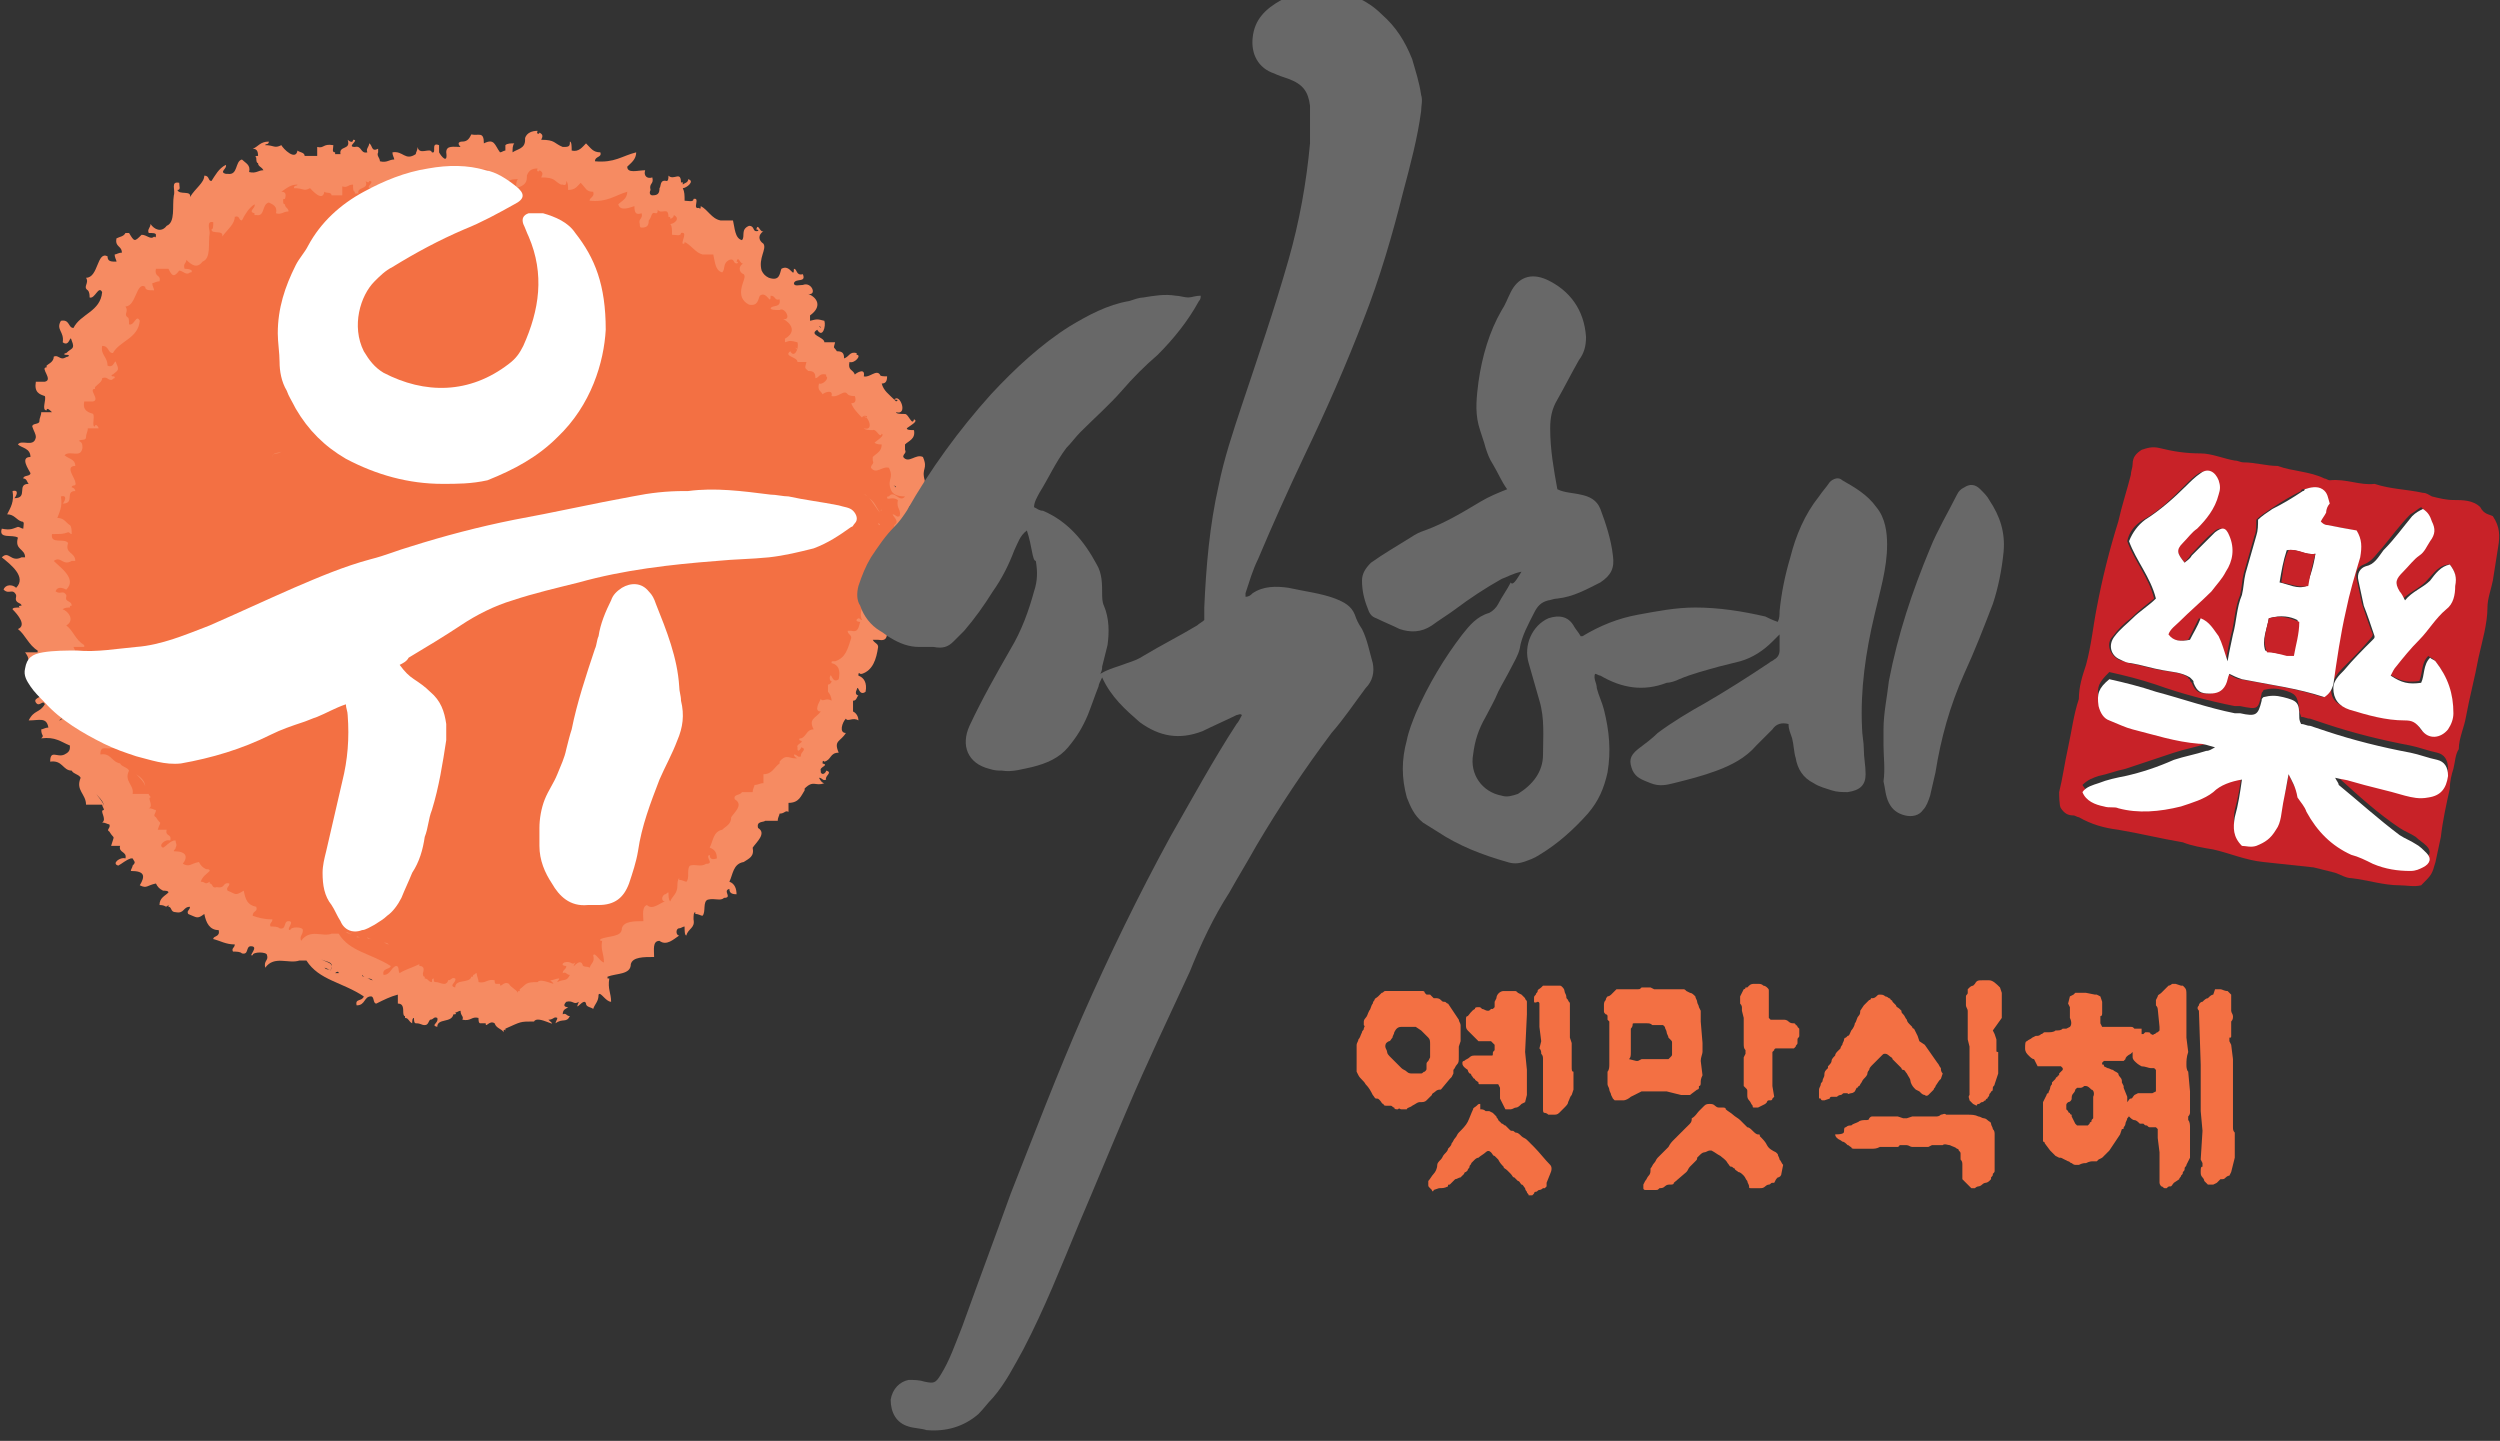
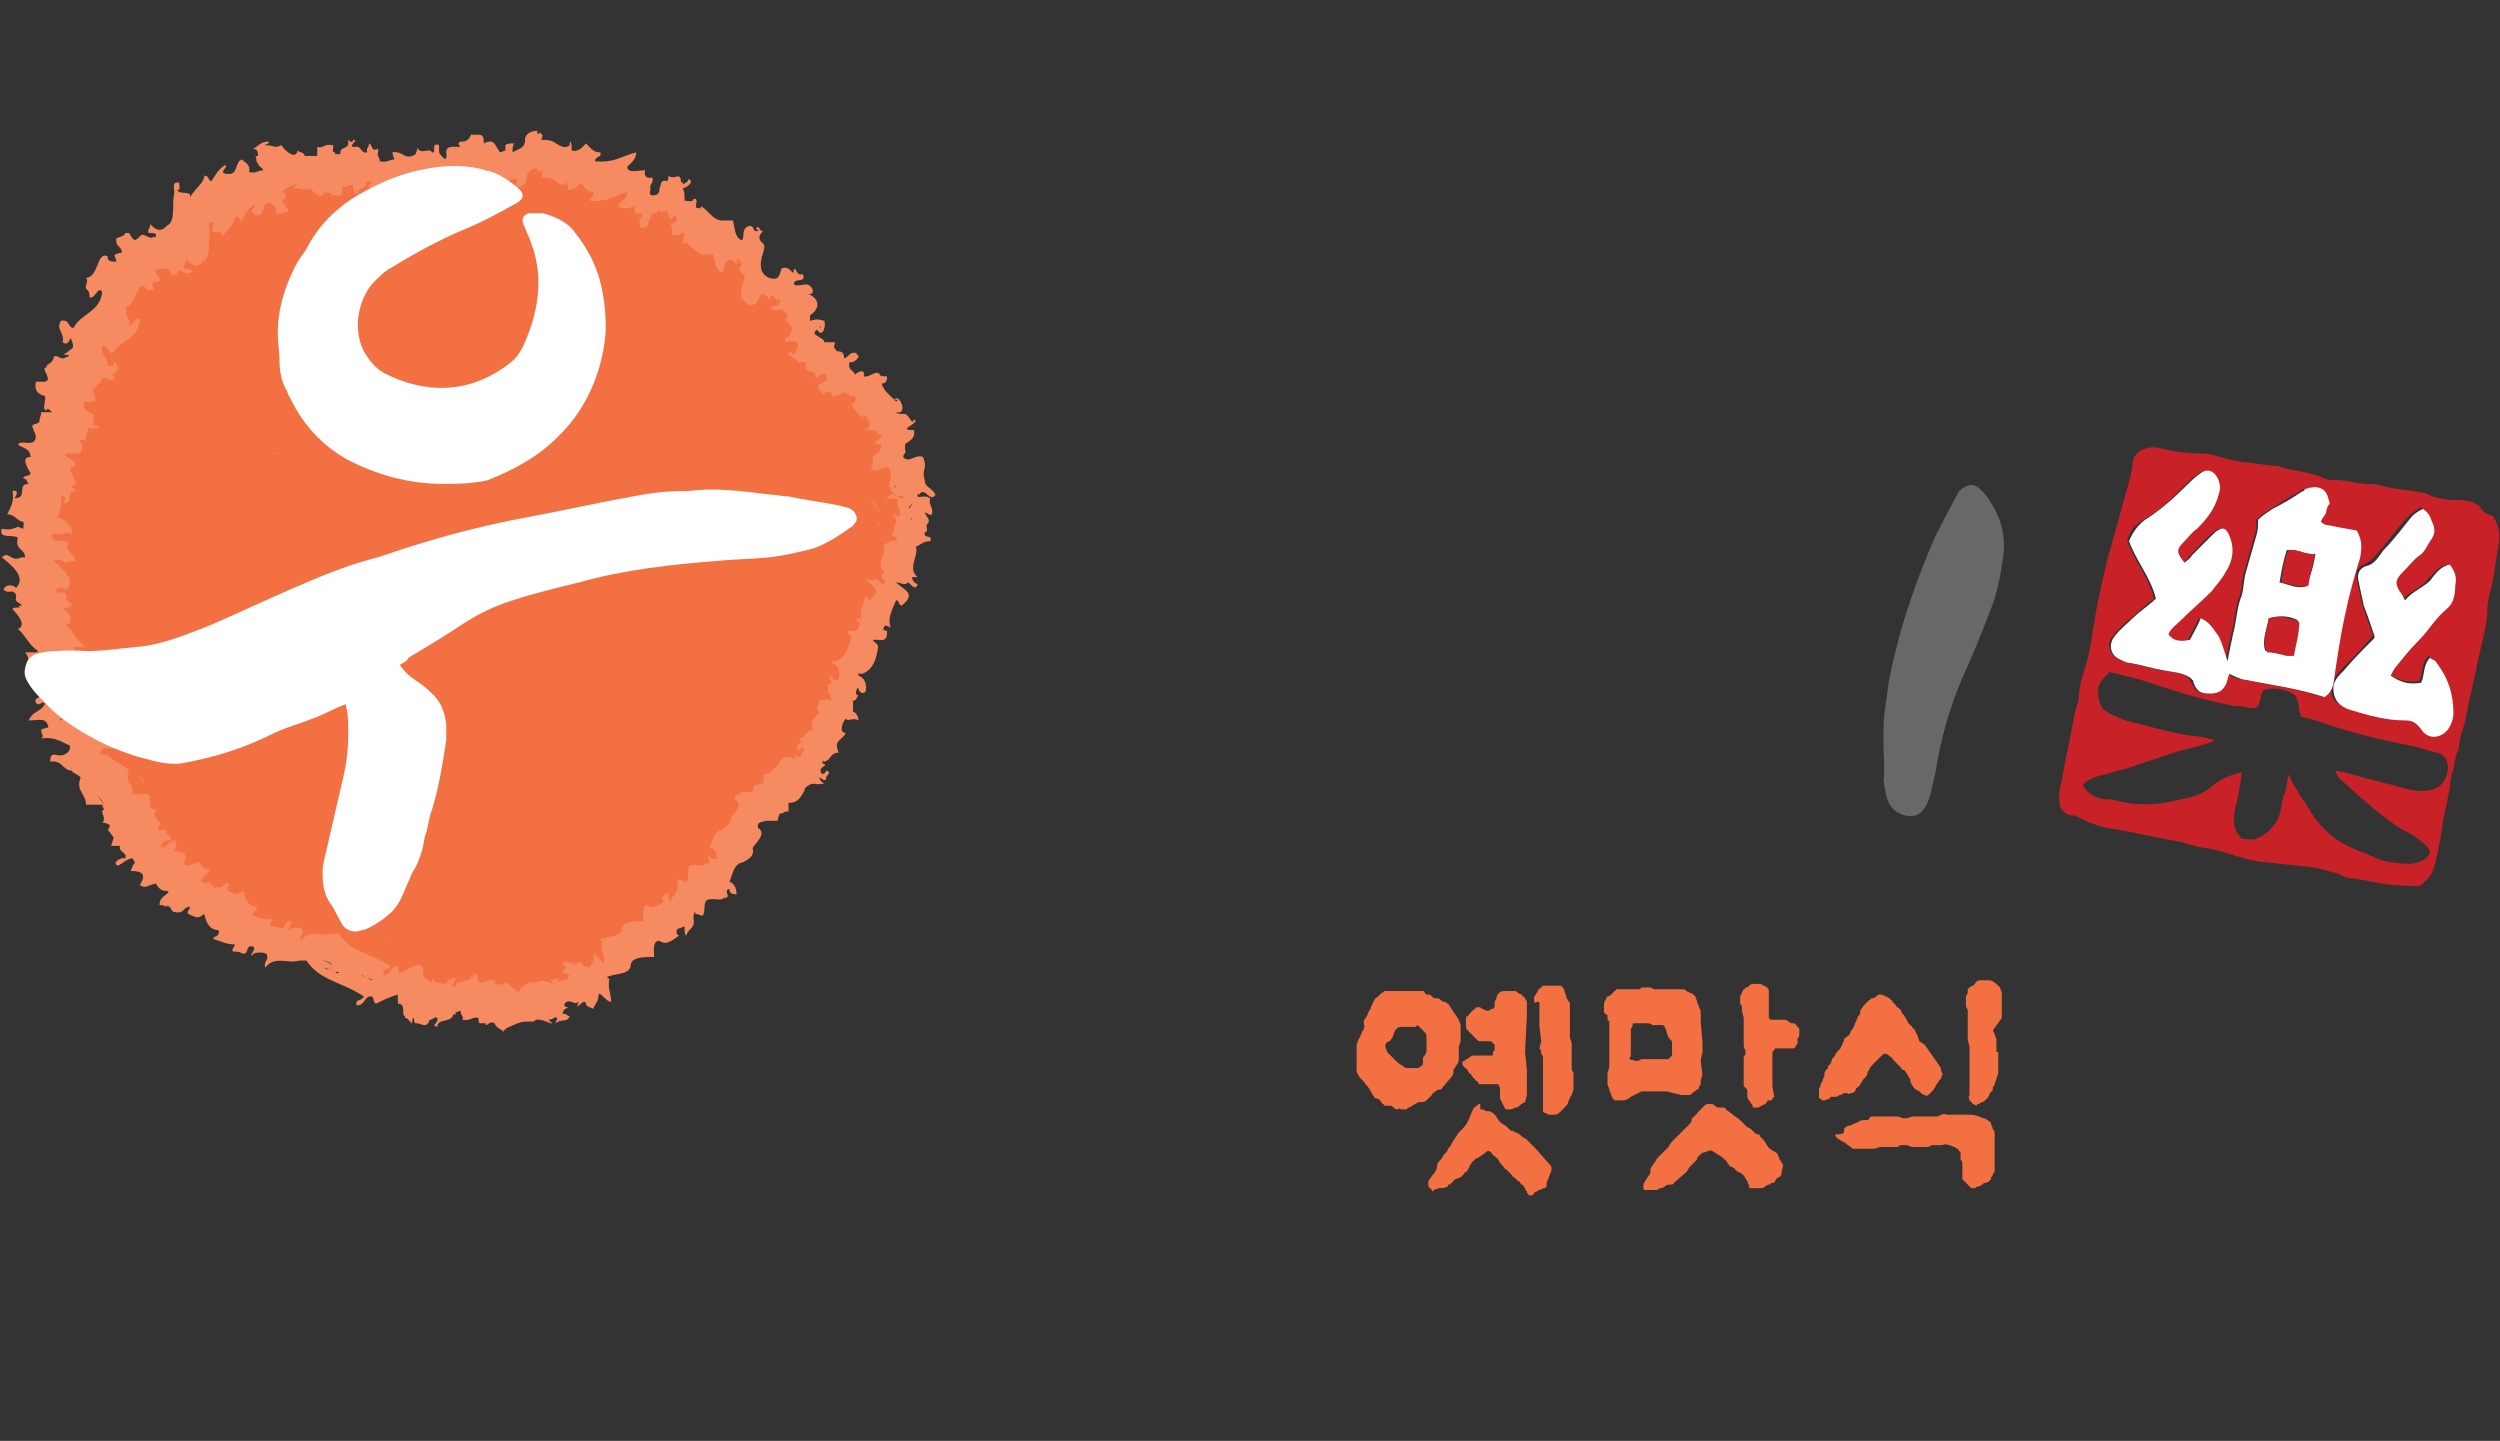
<svg xmlns="http://www.w3.org/2000/svg" version="1.1" id="Layer_1" x="0px" y="0px" viewBox="0 0 139.5 80.4" style="enable-background:new 0 0 139.5 80.4;" xml:space="preserve">
  <rect x="0" y="0" width="139.5" height="80.4" fill="#333333" stroke="none" />
  <style type="text/css">
	.st0{fill:#C82228;}
	.st1{fill:#FFFFFF;}
	.st2{fill-rule:evenodd;clip-rule:evenodd;fill:#F68B62;}
	.st3{fill-rule:evenodd;clip-rule:evenodd;fill:#F37043;}
	.st4{fill:#F37043;}
	.st5{fill:#686868;}
</style>
  <g>
    <path class="st0" d="M139.1,28.8c0.4,0.6,0.4,1.1,0.3,1.7c-0.1,0.6-0.2,1.3-0.3,1.9c-0.1,0.5-0.3,1-0.3,1.5c0,0.9-0.3,1.9-0.5,2.8   c-0.2,1.1-0.5,2.2-0.7,3.3c-0.1,0.6-0.4,1.2-0.4,1.8c-0.2,0.3-0.2,0.7-0.3,1.1c-0.1,0.3-0.2,0.7-0.2,1.1c-0.2,0.9-0.4,1.8-0.5,2.7   c-0.1,0.5-0.2,0.9-0.3,1.4c-0.2,0.7-0.2,0.7-0.8,1.3c-0.4,0.1-0.8,0-1.2,0c-0.9,0-1.8-0.3-2.7-0.4c-0.3,0-0.6-0.2-0.9-0.3   c-0.4-0.1-0.8-0.2-1.2-0.3c-0.9-0.1-1.9-0.2-2.8-0.3c-1-0.1-1.9-0.5-2.8-0.7c-0.6-0.1-1.2-0.2-1.7-0.4c-1.2-0.2-2.4-0.5-3.6-0.7   c-0.8-0.1-1.5-0.3-2.2-0.7c-0.1,0-0.2-0.1-0.3-0.1c-0.3,0-0.5-0.1-0.7-0.4c-0.1-0.1-0.1-0.8-0.1-0.9c0.2-0.8,0.3-1.6,0.5-2.5   c0.2-0.9,0.3-1.8,0.6-2.7c0-0.7,0.2-1.3,0.4-1.9c0.3-1.1,0.4-2.2,0.6-3.2c0.3-1.6,0.7-3.2,1.2-4.8c0.2-0.9,0.5-1.8,0.7-2.6   c0-0.2,0.1-0.4,0.1-0.6c0-0.4,0.2-0.6,0.5-0.8c0.3-0.1,0.6-0.2,1-0.1c0.8,0.2,1.5,0.3,2.3,0.3c0.6,0,1.3,0.3,1.9,0.4   c0.2,0,0.3,0.1,0.5,0.1c0.6,0,1.3,0.2,1.9,0.2c0.8,0.3,1.8,0.3,2.6,0.7c0.1,0,0.2,0.1,0.3,0.1c0.9-0.1,1.7,0.3,2.5,0.2   c0.9,0.3,1.8,0.3,2.7,0.5c0.2,0,0.3,0.1,0.5,0.2c0.4,0.1,0.8,0.2,1.2,0.2c0.5,0,1.1,0,1.5,0.4C138.6,28.7,138.9,28.7,139.1,28.8    M127.7,43.2c0.2,0.4,0.3,0.7,0.5,0.9c0.1,0.3,0.3,0.5,0.5,0.8c0.6,1.1,1.4,1.9,2.5,2.4c0.4,0.2,0.8,0.3,1.2,0.5   c0.6,0.3,1.4,0.4,2.1,0.4c0.2,0,0.5-0.1,0.7-0.2c0.4-0.2,0.5-0.5,0.2-0.8c-0.2-0.2-0.4-0.3-0.6-0.5c-0.3-0.2-0.6-0.3-0.9-0.5   c-1.2-0.8-2.3-1.8-3.4-2.8c-0.1-0.1-0.1-0.2-0.2-0.4c0.4,0.1,0.7,0.1,0.9,0.2c1,0.3,2,0.5,3,0.8c0.4,0.1,0.9,0.2,1.3,0.1   c0.7-0.1,1-0.5,1.1-1.2c0-0.5-0.2-0.8-0.6-0.9c-0.5-0.1-1-0.3-1.5-0.4c-1.6-0.3-3.2-0.7-4.7-1.2c-0.3-0.1-0.6-0.2-0.9-0.3   c-0.2,0-0.3-0.1-0.5-0.1c0-0.1-0.1-0.2-0.1-0.4c-0.1-0.8-0.2-0.9-0.9-1.1c-0.4-0.1-0.7-0.1-1.1,0c0,0.1-0.1,0.1-0.1,0.2   c-0.2,0.9-0.2,0.9-1.2,0.7c-0.1,0-0.2,0-0.3,0c-1.5-0.3-3-0.7-4.4-1.2c-0.9-0.3-1.7-0.5-2.6-0.7c-0.6,0.6-0.7,0.8-0.6,1.5   c0.1,0.4,0.2,0.6,0.6,0.8c0.4,0.2,0.8,0.4,1.3,0.5c1.2,0.3,2.5,0.7,3.7,0.8c0.2,0,0.5,0.1,0.9,0.2c-0.2,0.1-0.4,0.2-0.5,0.2   c-0.6,0.2-1.2,0.3-1.8,0.5c-0.9,0.3-1.8,0.6-2.7,0.9c-0.5,0.1-1,0.3-1.5,0.4c-0.3,0.1-0.6,0.2-0.9,0.5c0.3,0.5,0.7,0.7,1.2,0.8   c0.2,0,0.5,0,0.8,0.1c1.2,0.3,2.4,0.2,3.5-0.1c0.6-0.1,1.3-0.3,1.8-0.8c0.4-0.3,1-0.6,1.6-0.7c-0.1,0.7-0.2,1.4-0.4,2.1   c-0.1,0.6-0.1,1.1,0.4,1.6c0.2,0,0.6,0.1,0.8,0c0.5-0.2,0.8-0.5,1.1-0.9c0.3-0.5,0.3-1,0.4-1.5C127.5,44.4,127.6,43.9,127.7,43.2    M121.9,31.4c-0.4-0.5-0.5-0.7-0.2-1.1c0.2-0.3,0.5-0.6,0.8-0.8c0.6-0.5,1.1-1.1,1.2-1.9c0.1-0.2,0.1-0.5,0-0.8   c-0.2-0.5-0.6-0.6-1-0.4c-0.3,0.2-0.5,0.4-0.8,0.7c-0.7,0.7-1.4,1.4-2.3,1.9c-0.5,0.3-0.8,0.7-0.9,1.2c0.4,1.1,1.2,2,1.5,3.2   c-0.5,0.4-0.9,0.7-1.3,1.1c-0.4,0.3-0.7,0.6-1,1c-0.4,0.4-0.2,1,0.3,1.3c0.2,0.1,0.4,0.1,0.6,0.2c0.6,0.1,1.2,0.3,1.8,0.4   c0.5,0.1,1.1,0.1,1.5,0.4c0,0.1,0.1,0.1,0.1,0.1c0,0.1,0,0.1,0.1,0.2c0.2,0.5,0.4,0.6,0.9,0.6c0.4,0,0.7-0.2,0.9-0.5   c0.1-0.2,0.2-0.4,0.2-0.6c0.2,0.1,0.5,0.3,0.7,0.3c1.6,0.3,3.1,0.5,4.6,1c0.3-0.2,0.4-0.4,0.5-0.7c0.2-1.4,0.4-2.7,0.7-4.1   c0.2-1,0.5-2,0.8-3c0.2-0.5,0.1-1-0.2-1.5c-0.5-0.1-1-0.2-1.6-0.3c-0.1,0-0.3-0.1-0.4-0.2c0.1-0.2,0.2-0.4,0.3-0.5   c0.1-0.2,0.2-0.4,0.2-0.5c-0.1-0.3-0.1-0.6-0.4-0.8c-0.3-0.2-0.7,0-1,0c-0.1,0-0.1,0.1-0.1,0.1c-0.6,0.3-1.1,0.6-1.7,1   c-0.3,0.2-0.6,0.4-0.8,0.6c0,0.4,0,0.7-0.1,0.9c-0.2,0.7-0.4,1.4-0.6,2.1c-0.1,0.4-0.1,0.8-0.2,1.2c-0.3,0.7-0.3,1.5-0.5,2.2   c-0.1,0.4-0.2,0.9-0.3,1.5c-0.2-0.6-0.2-1-0.5-1.4c-0.2-0.4-0.4-0.8-1-1c-0.2,0.4-0.4,0.8-0.6,1.2c-0.5,0.1-0.8,0.1-1.2-0.3   c0.1-0.4,0.4-0.5,0.6-0.7c0.6-0.6,1.2-1.1,1.8-1.7c0.3-0.3,0.6-0.7,0.8-1.1c0.4-0.6,0.5-1.3,0.2-2c-0.2-0.5-0.5-0.5-0.8-0.2   c-0.5,0.4-0.9,0.9-1.3,1.3C122.2,31.1,122,31.2,121.9,31.4 M136.7,31.5c-0.6,0-0.9,0.5-1.2,0.8c-0.4,0.5-1,0.7-1.4,1.1   c-0.1-0.2-0.3-0.3-0.3-0.5c-0.2-0.5-0.2-0.7,0.2-1.1c0.3-0.3,0.6-0.6,0.9-0.9c0.3-0.2,0.4-0.5,0.6-0.8c0.3-0.4,0.2-0.7,0.1-1.1   c-0.1-0.3-0.3-0.5-0.5-0.7c-0.2,0.1-0.4,0.3-0.6,0.4c-0.6,0.6-1.1,1.3-1.6,1.9c-0.3,0.3-0.5,0.7-1,0.9c-0.3,0.1-0.5,0.4-0.4,0.8   c0.1,0.5,0.2,0.9,0.3,1.4c0.2,0.6,0.4,1.2,0.6,1.7c0,0.1-0.1,0.2-0.1,0.2c-0.5,0.6-1,1.1-1.6,1.7c-0.3,0.3-0.5,0.6-0.6,1   c-0.1,0.6,0.2,1,0.9,1.2c1,0.2,2,0.6,3.1,0.6c0.4,0,0.7,0.1,0.9,0.5c0.4,0.6,1.1,0.5,1.5,0c0.2-0.3,0.3-0.5,0.3-0.9   c0-1.1-0.3-2.1-1-2.9c-0.1-0.1-0.2-0.1-0.3-0.2c-0.4,0.4-0.3,0.9-0.5,1.4c-0.7,0.1-1.1,0-1.7-0.4c0.1-0.2,0.2-0.3,0.3-0.5   c0.4-0.5,0.9-1,1.3-1.5c0.5-0.5,0.9-1.2,1.5-1.7c0.4-0.3,0.4-0.8,0.5-1.3C137.1,32.2,137,31.9,136.7,31.5" />
-     <path class="st1" d="M127.7,43.2c-0.1,0.6-0.2,1.1-0.3,1.6c-0.1,0.5-0.1,1.1-0.4,1.5c-0.3,0.5-0.6,0.7-1.1,0.9   c-0.3,0.1-0.6,0-0.8,0c-0.5-0.5-0.5-1-0.4-1.6c0.2-0.7,0.3-1.4,0.4-2.1c-0.6,0.1-1.2,0.3-1.6,0.7c-0.5,0.4-1.2,0.6-1.8,0.8   c-1.2,0.3-2.4,0.4-3.5,0.1c-0.2-0.1-0.5,0-0.8-0.1c-0.5-0.1-1-0.3-1.2-0.8c0.2-0.3,0.6-0.4,0.9-0.5c0.5-0.2,1-0.3,1.5-0.4   c0.9-0.2,1.8-0.5,2.7-0.9c0.6-0.2,1.2-0.3,1.8-0.5c0.2,0,0.3-0.1,0.5-0.2c-0.4-0.1-0.6-0.2-0.9-0.2c-1.3-0.1-2.5-0.5-3.7-0.8   c-0.4-0.1-0.8-0.3-1.3-0.5c-0.3-0.1-0.5-0.4-0.6-0.8c-0.1-0.7,0-1,0.6-1.5c0.9,0.2,1.7,0.4,2.6,0.7c1.5,0.4,2.9,0.9,4.4,1.2   c0.1,0,0.2,0,0.3,0c0.9,0.2,1,0.1,1.2-0.7c0-0.1,0-0.1,0.1-0.2c0.4-0.1,0.7-0.1,1.1,0c0.8,0.2,0.9,0.3,0.9,1.1c0,0.1,0,0.2,0.1,0.4   c0.2,0,0.3,0.1,0.5,0.1c0.3,0.1,0.6,0.2,0.9,0.3c1.5,0.5,3.1,0.9,4.7,1.2c0.5,0.1,1,0.3,1.5,0.4c0.4,0.1,0.6,0.4,0.6,0.9   c-0.1,0.7-0.4,1.1-1.1,1.2c-0.5,0.1-0.9,0-1.3-0.1c-1-0.3-2-0.5-3-0.8c-0.3-0.1-0.5-0.1-0.9-0.2c0.1,0.2,0.2,0.3,0.2,0.4   c1.1,0.9,2.2,1.9,3.4,2.8c0.3,0.2,0.6,0.3,0.9,0.5c0.2,0.1,0.4,0.3,0.6,0.5c0.3,0.3,0.2,0.6-0.2,0.8c-0.2,0.1-0.4,0.2-0.7,0.2   c-0.7,0-1.4-0.1-2.1-0.4c-0.4-0.2-0.8-0.4-1.2-0.5c-1.1-0.5-1.9-1.3-2.5-2.4c-0.1-0.3-0.3-0.5-0.5-0.8   C128.1,43.9,127.9,43.6,127.7,43.2" />
    <path class="st1" d="M121.9,31.4c0.1-0.1,0.3-0.2,0.4-0.4c0.4-0.4,0.9-0.9,1.3-1.3c0.4-0.3,0.6-0.3,0.8,0.2c0.3,0.7,0.2,1.4-0.2,2   c-0.2,0.4-0.5,0.7-0.8,1.1c-0.6,0.6-1.2,1.1-1.8,1.7c-0.2,0.2-0.5,0.4-0.6,0.7c0.3,0.4,0.7,0.4,1.2,0.3c0.2-0.4,0.4-0.7,0.6-1.2   c0.5,0.2,0.7,0.6,1,1c0.2,0.4,0.3,0.8,0.5,1.4c0.1-0.6,0.2-1,0.3-1.5c0.2-0.7,0.2-1.5,0.5-2.2c0.1-0.4,0.1-0.8,0.2-1.2   c0.2-0.7,0.4-1.4,0.6-2.1c0.1-0.3,0.1-0.6,0.1-0.9c0.2-0.2,0.5-0.4,0.8-0.6c0.6-0.3,1.1-0.6,1.7-1c0.1,0,0.1-0.1,0.1-0.1   c0.3-0.1,0.7-0.2,1,0c0.3,0.2,0.3,0.5,0.4,0.8c-0.1,0.1-0.2,0.3-0.2,0.5c-0.1,0.2-0.2,0.3-0.3,0.5c0.1,0.1,0.2,0.2,0.4,0.2   c0.5,0.1,1,0.2,1.6,0.3c0.3,0.5,0.3,0.9,0.2,1.5c-0.3,1-0.6,2-0.8,3c-0.3,1.3-0.5,2.7-0.7,4.1c-0.1,0.3-0.2,0.5-0.5,0.7   c-1.5-0.5-3.1-0.7-4.6-1c-0.3-0.1-0.5-0.2-0.7-0.3c-0.1,0.2-0.1,0.4-0.2,0.6c-0.2,0.4-0.5,0.5-0.9,0.5c-0.5,0-0.7-0.1-0.9-0.6   c0-0.1,0-0.1-0.1-0.2c0,0,0,0-0.1-0.1c-0.5-0.3-1-0.3-1.5-0.4c-0.6-0.1-1.2-0.3-1.8-0.4c-0.2,0-0.4-0.1-0.6-0.2   c-0.5-0.2-0.7-0.8-0.3-1.3c0.3-0.4,0.7-0.7,1-1c0.4-0.4,0.9-0.7,1.3-1.1c-0.3-1.2-1.1-2.1-1.5-3.2c0.2-0.5,0.5-0.9,0.9-1.2   c0.8-0.5,1.6-1.2,2.3-1.9c0.2-0.2,0.5-0.5,0.8-0.7c0.4-0.3,0.8-0.1,1,0.4c0.1,0.3,0.1,0.5,0,0.8c-0.2,0.8-0.7,1.4-1.2,1.9   c-0.3,0.2-0.5,0.5-0.8,0.8C121.4,30.7,121.5,30.9,121.9,31.4 M126.6,34.5c-0.1,0.6-0.4,1.2-0.2,1.8c0.4,0.1,0.8,0.2,1.1,0.2   c0.1,0,0.3,0,0.4,0c0.1-0.7,0.4-1.3,0.3-1.9C127.8,34.4,127.3,34.3,126.6,34.5 M129.2,30.9c-0.6,0.1-1-0.3-1.6-0.2   c-0.2,0.6-0.3,1.2-0.4,1.8c0.5,0.1,1,0.4,1.5,0.2C128.9,32.2,129.1,31.6,129.2,30.9" />
    <path class="st1" d="M136.7,31.5c0.3,0.4,0.4,0.7,0.3,1.2c0,0.5-0.1,1-0.5,1.3c-0.6,0.5-1,1.2-1.5,1.7c-0.5,0.5-0.9,1-1.3,1.5   c-0.1,0.1-0.2,0.3-0.3,0.5c0.6,0.4,1,0.5,1.7,0.4c0.2-0.4,0.1-1,0.5-1.4c0.1,0.1,0.2,0.1,0.3,0.2c0.7,0.9,1,1.8,1,2.9   c0,0.3-0.1,0.6-0.3,0.9c-0.4,0.5-1.1,0.6-1.5,0c-0.3-0.4-0.5-0.5-0.9-0.5c-1.1,0-2.1-0.3-3.1-0.6c-0.6-0.2-0.9-0.6-0.9-1.2   c0-0.4,0.3-0.7,0.6-1c0.5-0.6,1-1.1,1.6-1.7c0.1-0.1,0.1-0.1,0.1-0.2c-0.2-0.6-0.4-1.2-0.6-1.7c-0.1-0.5-0.2-0.9-0.3-1.4   c-0.1-0.4,0.1-0.7,0.4-0.8c0.5-0.1,0.7-0.5,1-0.9c0.6-0.6,1.1-1.3,1.6-1.9c0.2-0.2,0.4-0.3,0.6-0.4c0.3,0.2,0.4,0.4,0.5,0.7   c0.2,0.4,0.2,0.7-0.1,1.1c-0.2,0.3-0.3,0.6-0.6,0.8c-0.3,0.2-0.6,0.6-0.9,0.9c-0.4,0.4-0.5,0.6-0.2,1.1c0.1,0.1,0.2,0.3,0.3,0.5   c0.4-0.5,1-0.7,1.4-1.1C135.9,32,136.2,31.6,136.7,31.5" />
    <path class="st0" d="M126.6,34.5c0.7-0.2,1.2,0,1.7,0.2c0,0.7-0.2,1.3-0.3,1.9c-0.2,0-0.3,0-0.4,0c-0.4-0.1-0.7-0.2-1.1-0.2   C126.2,35.7,126.5,35.1,126.6,34.5" />
    <path class="st0" d="M129.2,30.9c-0.2,0.7-0.3,1.2-0.4,1.8c-0.5,0.1-1-0.1-1.5-0.2c0.1-0.6,0.1-1.2,0.4-1.8   C128.2,30.6,128.7,31,129.2,30.9" />
    <path class="st2" d="M51.6,26.8c-0.2-0.7,0.2-0.6-0.1-1.3c-0.4-0.2-0.8,0.4-1.1,0c0-0.2,0.2-0.2,0.1-0.4v-0.3   c0.2-0.2,0.6-0.3,0.5-0.8c-0.2,0-0.4,0-0.4-0.1c0.1-0.1,0.7-0.4,0.4-0.5c-0.1,0.4-0.3-0.3-0.5-0.3c-0.2,0-0.5,0-0.5-0.1   c0.7,0.2,0.2-1.1-0.1-0.7c-0.3-0.3-0.6-0.5-0.7-0.9c0.2,0,0.3-0.1,0.3-0.4c-0.2,0-0.4,0-0.4-0.1c-0.2-0.3-0.6,0.2-0.9,0.1   c0.1-0.5-0.4-0.2-0.5-0.1c-0.1-0.3-0.4-0.2-0.3-0.7c0.3,0.1,0.7-0.4,0.4-0.4v-0.1c-0.4-0.1-0.4,0.2-0.7,0.3c0-0.3-0.1-0.4-0.4-0.4   c-0.2-0.3-0.2-0.1-0.1-0.5H46c0-0.3-0.9-0.4-0.4-0.7c0.3,0.5,0.5-0.2,0.4-0.5c-0.4-0.1-0.4-0.1-0.8,0v-0.3c0.7-0.5,0.4-1-0.1-1.2   c0.5,0.1,0.2-0.7-0.3-0.5c-0.2,0-0.5,0.1-0.5-0.1c0.1-0.3,0.7,0,0.5-0.5c-0.4,0.1-0.3-0.3-0.5-0.3c0,0.6-0.2-0.3-0.7,0   c-0.1,0.3-0.1,0.7-0.7,0.5c-0.2-0.1-0.3-0.2-0.4-0.4c-0.2-0.7,0.3-1.2,0.1-1.5c-0.3-0.2-0.3-0.5,0-0.7c-0.2,0.1-0.3-0.5-0.4-0.1   c0.1,0,0.2,0.1,0,0.1c-0.2,0-0.1-0.3-0.4-0.3c-0.5,0.2-0.2,0.6-0.4,0.8c-0.4-0.1-0.4-0.7-0.5-1.1h-0.7c-0.5-0.1-0.7-0.6-1.1-0.8   c0,0.1,0,0.2-0.1,0.1c-0.4,0.1,0.1-0.6-0.3-0.5c0,0.2-0.3,0.1-0.5,0.1c0-0.3,0-0.5-0.1-0.7c0.2,0,0.7-0.4,0.3-0.5   c0,0.2-0.2,0.2-0.3,0.3c0-0.1,0-0.2-0.1-0.1c0-0.7-0.4-0.1-0.7-0.4c0,0.1,0,0.3-0.1,0.3c-0.4-0.1-0.3,0.3-0.4,0.4   c0,0.3-0.1,0.4-0.4,0.4c-0.1,0-0.2-0.1-0.1-0.3c-0.1-0.4,0.2-0.3,0.1-0.7c-0.3,0.1-0.5-0.1-0.4-0.4C35.6,9.5,35,9.7,35,9.3   c0.2-0.2,0.5-0.4,0.5-0.8c-0.8,0.2-1.2,0.6-2.3,0.5c0-0.3,0.4-0.2,0.3-0.5c-0.4,0-0.5-0.2-0.8-0.5c-0.2,0.2-0.4,0.5-0.8,0.4   c0-0.2,0-0.5-0.1-0.5c0,0.2,0,0.3-0.3,0.3h-0.1c-0.5-0.2-0.4-0.4-1.2-0.4c0.1-0.2,0.1-0.3-0.1-0.4c0,0.1-0.2,0.1-0.1-0.1   c-0.3,0-0.6,0.1-0.7,0.4v0.1c0,0.5-0.4,0.5-0.7,0.7c0-0.2,0-0.4,0.1-0.5c-0.2,0-0.4,0-0.5,0.1v0.3c-0.1,0-0.2,0.1-0.3,0.1   c-0.3-0.4-0.3-0.8-0.9-0.5c0-0.7-0.3-0.4-0.7-0.5c-0.1,0.2-0.2,0.4-0.5,0.4c-0.2,0-0.3,0.1-0.1,0.3c-0.4,0-0.8-0.1-0.8,0.3   c0.1,0.7-0.3,0.2-0.4,0V8.1c-0.5-0.2-0.1,0.5-0.4,0.4c-0.1-0.3-0.7,0.2-0.8-0.3c0,0.2-0.1,0.3-0.1,0.4c-0.6,0.4-0.7-0.2-1.3-0.1   c0,0.2,0.1,0.3,0.1,0.4c-0.3,0-0.4,0.2-0.8,0.1c0-0.2-0.2-0.3-0.1-0.5V8.3c-0.4,0.2-0.3-0.2-0.5-0.3c0,0.2-0.2,0.3-0.1,0.5   c-0.4,0.1-0.3-0.4-0.7-0.3V8.2c-0.5,0,0.3-0.4-0.1-0.4c0,0.2-0.2,0.1-0.3,0c0.2,0.6-0.5,0.3-0.4,0.8h-0.3V8.5   c-0.2,0-0.1-0.2-0.1-0.4C18,8,18.1,8.3,17.7,8.2v0.5H17c0-0.2-0.3-0.2-0.4-0.3c-0.1,0.6-0.8-0.1-0.9-0.3c-0.4,0.2-0.4,0-0.9,0   C14.8,8,15,8.1,15,7.9c-0.5,0-0.6,0.3-0.9,0.4c0.2,0,0.3,0.1,0.3,0.4c-0.1,0-0.2,0-0.1,0.1c0,0.1,0,0.3,0.1,0.3   c0,0.2,0.2,0.2,0.3,0.4c-0.3,0-0.4,0.2-0.8,0.1c0.1-0.4-0.2-0.5-0.4-0.7c-0.4,0.1-0.2,0.9-0.8,0.8h-0.1V9.7c-0.4-0.1,0.1-0.3,0-0.5   c-0.4,0.2-0.6,0.6-0.8,0.9c-0.2,0-0.1-0.3-0.4-0.3c0,0.4-0.5,0.7-0.8,1.2c0.1-0.4-0.6-0.1-0.7-0.4c0.2,0,0.1-0.2,0.1-0.4   c-0.5-0.1-0.2,0.4-0.3,0.7c-0.1,0.6,0.1,1.5-0.4,1.7c-0.3,0.4-0.7,0.2-0.9-0.1c0,0.2-0.2,0.3-0.1,0.5c0.2,0,0.4,0,0.4,0.1   c0,0.1,0,0.2-0.1,0.1c-0.2,0.2-0.4-0.1-0.7-0.1c-0.4,0.4-0.4,0.4-0.7-0.1H7c-0.1,0.2-0.3,0.2-0.5,0.3c-0.1,0.5,0.3,0.4,0.3,0.8   c-0.2,0-0.3,0.1-0.4,0.1c0,0.2,0.1,0.3,0.1,0.4c-0.3,0-0.5,0-0.5-0.3c-0.6-0.3-0.5,1.2-1.2,1.2c0.2,0.3-0.2,0.5,0.1,0.7   C5,16.3,5,16.5,5,16.6c0.3,0.1,0.5-0.7,0.7-0.3c-0.1,1.1-1.2,1.2-1.6,2c-0.3,0-0.2-0.5-0.7-0.4c-0.3,0.5,0.2,0.6,0.1,1.2   c0.4,0.3,0.4-0.5,0.5-0.1c0.2,0.5,0,0.4-0.3,0.7c-0.1,0-0.2,0.1,0,0.1c0.1,0,0.2,0,0.1,0.1c-0.1,0-0.2,0.1-0.3,0.1   c-0.2,0-0.3-0.2-0.5-0.1c0,0.3-0.3,0.4-0.4,0.5v0.1c-0.4,0,0.4,0.7-0.1,0.8H2c-0.1,0.6,0.2,0.7,0.5,0.8c0.1,0.2-0.2,0.8,0.1,0.8   c0-0.2,0.2,0,0.3,0.1H2.3c0,0.2-0.1,0.3-0.1,0.5c0,0.2-0.4,0.1-0.4,0.3C1.9,24.1,2,24.2,2,24.4C1.9,25,1.2,24.5,1,24.8   c0.2,0.2,0.7,0.2,0.7,0.7c-0.6,0-0.1,0.7,0,0.9c0,0.2-0.4,0.1-0.4,0.3c0.2,0,0.2,0.2,0.3,0.3c-0.7,0,0,0.8-0.8,0.8   c0.1-0.1,0.3-0.5-0.1-0.4c0.1,0.6-0.1,0.9-0.3,1.3c0.4,0,0.5,0.3,0.8,0.4c0.2,0,0.1,0.2,0.1,0.4c-0.1,0-0.2-0.1-0.3-0.1   c-0.3,0.1-0.4,0.2-0.9,0.1C-0.1,30.1,0.7,29.8,1,30c-0.2,0.7,0.4,0.6,0.4,1.1H1.2c-0.6,0.3-0.7-0.4-1.1,0c0.5,0.4,1.4,1.1,0.8,1.7   c-0.2-0.2-0.6-0.2-0.7,0.1c0.3,0.3,0.5-0.1,0.7,0.3v0.1c-0.1,0.4,0.3,0.3,0.3,0.5c-0.1,0-0.2,0-0.1,0.1c-0.2,0-0.4,0-0.4,0.1   C1,34.3,1.5,34.9,1,35.1c0.4,0.3,0.6,0.9,1.1,1.2v0.1H1.4c0.3,0.4,0.1,0.4,0.3,0.8c0.3,0,0.3-0.2,0.5-0.1v0.1v0.5H1.8   c0,0.3-0.2,0.3-0.1,0.5H2c0,0.2,0.5-0.2,0.4,0.4c-0.1,0-0.3,0-0.3,0.1c0.5,0.2-0.3,0.2-0.1,0.5c0.2,0.3,0.4-0.2,0.5,0.1   c-0.3,0.5-0.6,0.3-0.9,0.9c0.6,0,1-0.2,1.1,0.4c-0.2,0-0.3,0.1-0.4,0.1c0,0.4,0.2,0.3,0,0.5c0.8-0.1,1.1,0.2,1.6,0.4v0.1   c0,0.2-0.1,0.3-0.3,0.4c-0.4,0.2-0.8-0.3-0.8,0.4c0.7-0.1,0.7,0.5,1.2,0.5c0.1,0.2,0.4,0.2,0.5,0.4c-0.3,0.7,0.3,0.9,0.3,1.5h0.4   h0.5c0,0.1,0.1,0.2,0.1,0.3c-0.3,0,0.2,0.5-0.1,0.7c0.2,0,0.3,0.1,0.4,0.1c0.1,0.2-0.2,0.3,0,0.4c0.3,0.5,0.3,0.1,0.1,0.8h0.4h0.1   c-0.1,0.4,0.4,0.3,0.3,0.7c-0.3-0.1-0.8,0.3-0.4,0.4c0.2-0.1,0.4-0.3,0.7-0.4h0.1c0.1,0.2,0.2,0.2,0,0.4c0,0.1-0.1,0.2-0.1,0.3   c0.8,0,0.8,0.3,0.5,0.8c0.4,0.2,0.4,0,0.9-0.1c0.1,0.2,0.2,0.3,0.4,0.4c0.1,0,0.3,0,0.3,0.1c-0.2,0.2-0.5,0.3-0.5,0.7   c0.4,0,0.3,0.2,0.5,0v0.1c0.2,0,0.1,0.3,0.4,0.3c0.5,0.1,0.4-0.3,0.8-0.3c0,0.2-0.2,0.2-0.1,0.4c0.5,0.2,0.5,0.3,0.9,0   c0.1,0.5,0.3,0.9,0.8,0.9c0.1,0.4-0.3,0.3-0.3,0.5c0.4,0.1,0.7,0.3,1.2,0.3c0,0.2-0.2,0.2-0.1,0.4c0.2,0,0.4,0,0.5,0.1   c0.4,0.1,0.2-0.4,0.5-0.4c0.5,0-0.2,0.6,0.1,0.5c0-0.2,0.8-0.2,0.8,0c0.1,0.3-0.2,0.3-0.1,0.7c0.5-0.7,1.3-0.2,1.9-0.4h0.4   c0.7,1.1,2,1.2,3.2,2c-0.1,0.3-0.5,0.1-0.4,0.5c0.5,0,0.4-0.5,0.8-0.5c0.2,0,0.1,0.4,0.3,0.4c0.4-0.2,0.8-0.4,1.2-0.5V56   c0.2,0,0.3,0.1,0.3,0.4c0,0.1,0,0.3,0.1,0.3v0.1c0.2,0,0.2,0.2,0.4,0.3c0-0.1,0-0.3,0.1-0.3c0,0.1,0,0.3,0.1,0.3   c0.3,0,0.3,0.1,0.5,0.1c0.2,0,0.2-0.2,0.3-0.3c0.2,0,0.2-0.2,0.4-0.1c0.1,0.3-0.4,0.4,0,0.5c0-0.5,0.8-0.2,0.9-0.7   c0.1,0,0.2,0,0.1-0.1c0.1,0,0.2-0.1,0.3-0.1c0,0.3,0.2,0.3,0.1,0.5c0.5,0.1,0.5-0.2,0.9-0.1c0,0.1,0,0.3,0.1,0.3h0.3   c0,0.3,0.2-0.2,0.5,0c0.1,0.3,0.4,0.3,0.5,0.5c0-0.1,0-0.2,0.1-0.1v-0.1C29.1,57,29,57,29.8,57c0.2-0.4,1.5,0.5,0.8-0.1   c0.3,0,0.3-0.2,0.5-0.1c0,0.1-0.1,0.2-0.1,0.3c0.4-0.3,0.6,0,0.8-0.4c-0.2,0-0.2-0.2-0.4-0.1c0-0.3,0.2-0.3,0.3-0.4   c-0.2,0-0.3-0.1-0.1-0.3c0.4-0.1,0.4,0.2,0.7,0c-0.3,0.7,0.3-0.3,0.4,0.1c0,0.2,0.3,0.2,0.4,0.3c0.1-0.3,0.3-0.4,0.3-0.8   c0.1-0.2,0.4,0.4,0.7,0.4c0-0.5-0.2-0.7-0.1-1.3h-0.1v-0.1c0.5-0.2,1.3-0.1,1.3-0.7c0.1-0.4,0.7-0.4,1.3-0.4c0-0.4-0.1-0.9,0.3-0.9   c0.4,0.3,0.8-0.1,1.1-0.3c-0.2,0-0.2-0.4,0-0.4c0.1,0,0.2-0.1,0.3-0.1c0,0.2,0,0.5,0.1,0.5c0.1-0.4,0.5-0.4,0.4-0.9   c0-0.2,0-0.4,0.1-0.4v0.1c0.2,0,0.3,0.1,0.4,0.1c0.2-0.2,0-0.8,0.3-0.9c0.4-0.1,0.7,0.1,0.9-0.1c0.5,0-0.1-0.4,0.3-0.5   c0,0.2,0.1,0.3,0.4,0.3c0-0.3-0.1-0.6-0.4-0.7c0.2-0.4,0.2-1,0.8-1.1c0.3-0.2,0.6-0.3,0.5-0.8c0.2-0.3,0.8-0.8,0.3-1.1   c-0.1-0.4,0.3-0.3,0.4-0.4h0.7c0-0.2,0.1-0.3,0.1-0.4c0.3,0,0.3-0.2,0.5-0.1v-0.5c0.6,0,0.7-0.4,0.9-0.7v-0.1   c0.5-0.5,0.6-0.1,1.1-0.3c-0.1,0-0.2-0.1-0.3-0.3c0.2,0,0.2,0.2,0.4,0.1c-0.1-0.2,0.4-0.4,0-0.5c0,0.1-0.2,0.3-0.3,0.1v-0.1   c-0.1-0.2,0.5-0.3,0.1-0.4c0-0.1,0-0.2,0.1-0.1c0.4-0.1,0.3-0.5,0.8-0.5c-0.3-0.7,0.1-0.6,0.4-1.1c-0.4,0-0.2-0.6,0-0.8   c0.1,0.2,0.4-0.1,0.7,0.1c0-0.2-0.1-0.4-0.3-0.5v-0.3v-0.3c0.2,0,0.2-0.2,0.3-0.3c-0.1,0-0.2-0.1-0.1-0.3c0.1-0.4,0.1,0.4,0.5,0.1   c0.1-0.5-0.1-0.8-0.4-0.9c0-0.1,0-0.2,0.1-0.1h0.1c0.6-0.2,0.8-0.8,0.9-1.5c0-0.2-0.2-0.2-0.3-0.4H49c0.5,0.1,0.5-0.2,0.5-0.5   c-0.2,0-0.3-0.1-0.1-0.3c0.1,0,0.2,0.1,0.3,0.1c-0.2-0.5,0.1-1,0.3-1.5c0.2,0,0.1,0.2,0.3,0.3c0.9-0.7,0.1-0.9-0.3-1.3   c0.3,0,0.4,0.2,0.7,0c0.1,0.1,0.4,0.5,0.5,0.1c-0.2-0.1-0.3-0.2-0.3-0.4h0.3c-0.6-0.5,0.1-1.2-0.1-1.7c0.3-0.1,0.4-0.3,0.8-0.3   c0.2-0.4-0.4-0.1-0.3-0.5c0.2,0,0.1-0.2,0.1-0.4c0.3-0.3,0-0.4-0.1-0.7c0.2,0,0.2,0.2,0.4,0.1c0.1-0.4-0.2-0.5-0.1-0.9   c-0.3-0.2-0.6,0-0.7-0.1c0-0.1,0-0.2,0.1-0.1c0.3-0.5,0.6,0.5,0.9,0C52,27.2,51.6,27.2,51.6,26.8 M17.9,53.5   c0.2,0.2,0.9,0.2,0.5,0.7C18.8,53.6,18.1,53.7,17.9,53.5 M5.8,45L5.8,45c0-0.3-0.3-0.5-0.5-0.8C5.5,44.5,5.8,44.8,5.8,45 M5.3,45   C5.2,45,5.2,45,5.3,45C5.2,45,5.2,45,5.3,45 M5.3,45C5.3,44.9,5.3,44.9,5.3,45C5.3,44.9,5.3,44.9,5.3,45 M5.5,44.9   C5.5,44.9,5.5,44.9,5.5,44.9C5.5,44.9,5.5,44.9,5.5,44.9 M5.4,44.9C5.4,44.9,5.4,44.9,5.4,44.9C5.4,44.9,5.4,44.9,5.4,44.9    M45.3,18.2C45.3,18.2,45.4,18.2,45.3,18.2C45.4,18.2,45.3,18.2,45.3,18.2 M49.8,27.1c0.1,0,0.1,0,0.2,0.1   C50,27.1,49.9,27.1,49.8,27.1 M50.1,27.2c0,0,0.1,0,0.1,0.1C50.2,27.2,50.1,27.2,50.1,27.2 M50.2,27.3c0.3,0.2,0.4,0.6,0.7,0.9   C50.6,27.9,50.5,27.5,50.2,27.3 M50.7,28.6C50.7,28.6,50.7,28.6,50.7,28.6C50.7,28.6,50.7,28.6,50.7,28.6 M50.7,28.4   c0-0.1,0.1-0.2,0.2-0.3C50.8,28.3,50.8,28.3,50.7,28.4 M50.9,29c-0.1-0.1-0.1-0.1-0.1-0.1C50.8,28.9,50.9,28.9,50.9,29 M50.8,28.8   C50.7,28.8,50.7,28.7,50.8,28.8C50.7,28.7,50.7,28.8,50.8,28.8 M50.7,28.5c0,0,0-0.1,0-0.1C50.7,28.5,50.7,28.5,50.7,28.5    M50.5,28.2C50.5,28.2,50.5,28.2,50.5,28.2C50.5,28.2,50.5,28.2,50.5,28.2 M51,28c0,0,0,0.1-0.1,0.1C50.9,28.1,51,28.1,51,28    M3.6,39.4L3.6,39.4C3.7,39.5,3.7,39.5,3.6,39.4C3.7,39.5,3.7,39.5,3.6,39.4 M2.9,37.7C2.9,37.7,2.9,37.7,2.9,37.7   C2.9,37.7,2.9,37.7,2.9,37.7 M44.8,18.3C44.8,18.3,44.8,18.3,44.8,18.3C44.8,18.3,44.8,18.3,44.8,18.3 M44.8,18.2   C44.8,18.2,44.8,18.2,44.8,18.2C44.8,18.2,44.8,18.2,44.8,18.2 M29.6,43.6C29.6,43.6,29.6,43.6,29.6,43.6   C29.6,43.6,29.6,43.6,29.6,43.6 M13.5,24.9L13.5,24.9c-0.1-0.4,0.4-0.3,0.6-0.4C14,24.7,13.5,24.5,13.5,24.9 M14.2,24.4   C14.2,24.5,14.2,24.5,14.2,24.4C14.2,24.5,14.2,24.5,14.2,24.4 M13.1,24.7C13.1,24.7,13.1,24.7,13.1,24.7   C13.1,24.7,13.1,24.7,13.1,24.7 M13.2,25.1C13.2,25.1,13.2,25.1,13.2,25.1C13.2,25.1,13.2,25.1,13.2,25.1 M13.4,25   C13.4,25,13.4,25,13.4,25C13.4,25,13.4,25,13.4,25 M14.2,24.7c-0.1,0-0.2,0.1-0.3,0.1C14,24.8,14.1,24.7,14.2,24.7 M29.9,44.1   C29.9,44.1,29.9,44.1,29.9,44.1C29.9,44.1,29.9,44.1,29.9,44.1 M29.8,44.1C29.8,44.1,29.9,44.1,29.8,44.1   C29.9,44.1,29.8,44.1,29.8,44.1 M29.8,44C29.8,44.1,29.8,44.1,29.8,44C29.8,44.1,29.8,44.1,29.8,44 M29.8,43.9   C29.8,43.9,29.8,43.9,29.8,43.9C29.8,43.9,29.8,43.9,29.8,43.9 M29.8,44C29.8,44,29.8,44,29.8,44C29.8,44,29.8,44,29.8,44    M30.3,43.8C30.2,43.8,30.2,43.8,30.3,43.8C30.2,43.8,30.2,43.8,30.3,43.8 M30.1,43.8C30.1,43.8,30.1,43.8,30.1,43.8   C30.1,43.8,30.1,43.8,30.1,43.8 M30,43.8C30,43.8,29.9,43.8,30,43.8C29.9,43.8,30,43.8,30,43.8 M29.9,43.7c0,0-0.1,0-0.1,0   C29.8,43.7,29.8,43.7,29.9,43.7 M30.4,43.7c0,0-0.1,0-0.1,0C30.4,43.7,30.4,43.7,30.4,43.7 M30.6,43.7   C30.5,43.7,30.5,43.7,30.6,43.7C30.5,43.7,30.5,43.7,30.6,43.7 M30.9,43.4C30.9,43.5,30.9,43.5,30.9,43.4   C30.9,43.5,30.9,43.5,30.9,43.4 M30.8,43.5C30.8,43.6,30.7,43.6,30.8,43.5C30.7,43.6,30.8,43.6,30.8,43.5 M30.7,43.6   C30.7,43.6,30.6,43.6,30.7,43.6C30.6,43.6,30.7,43.6,30.7,43.6 M31,43.4C31,43.4,30.9,43.4,31,43.4C30.9,43.4,31,43.4,31,43.4    M31,43.2C31,43.2,31,43.2,31,43.2C31,43.2,31,43.2,31,43.2 M31,43.3C31,43.3,31,43.3,31,43.3C31,43.3,31,43.3,31,43.3 M31,43   C31,43.1,31,43.1,31,43C31,43.1,31,43.1,31,43 M13.1,25.3C13.1,25.3,13.1,25.3,13.1,25.3C13.1,25.3,13.1,25.3,13.1,25.3 M29.1,44.1   C29.1,44.1,29.1,44.1,29.1,44.1C29.1,44.1,29.1,44.1,29.1,44.1 M29,44.1C29,44.1,29,44.1,29,44.1C29,44.1,29,44.1,29,44.1 M4,39.1   c-0.2,0-0.2,0.2-0.4,0.3C3.8,39.4,3.9,39.2,4,39.1 M44.9,18.4C44.9,18.4,44.9,18.4,44.9,18.4C44.9,18.4,44.9,18.4,44.9,18.4    M3,37.9C3,37.9,3,37.9,3,37.9C3,37.9,3,37.9,3,37.9 M3,37.5C3,37.5,3,37.5,3,37.5C3,37.5,3,37.5,3,37.5 M3,37.3   C3,37.3,3,37.3,3,37.3C3,37.3,3,37.3,3,37.3 M3.1,37.2C3.1,37.2,3.2,37.2,3.1,37.2C3.2,37.2,3.1,37.2,3.1,37.2 M3.6,39.8   C3.6,39.8,3.6,39.9,3.6,39.8C3.6,39.9,3.6,39.8,3.6,39.8 M3.5,40c0,0.1-0.1,0.1-0.2,0.2C3.4,40.2,3.5,40.1,3.5,40 M3.6,39.6   C3.6,39.6,3.6,39.7,3.6,39.6C3.6,39.7,3.6,39.6,3.6,39.6 M17.9,53.4C17.8,53.4,17.8,53.4,17.9,53.4C17.8,53.4,17.8,53.4,17.9,53.4    M17.9,53.4C17.9,53.4,17.9,53.5,17.9,53.4C17.9,53.5,17.9,53.4,17.9,53.4 M18.5,54.1L18.5,54.1L18.5,54.1z M19.7,54.4   c-0.1,0-0.2,0-0.4-0.1C19.5,54.4,19.6,54.4,19.7,54.4 M19.3,54.3c-0.1,0-0.2,0-0.3,0C19.2,54.3,19.2,54.3,19.3,54.3 M18.9,54.3   c-0.1,0-0.1,0-0.2,0C18.8,54.2,18.9,54.2,18.9,54.3 M19.8,54.4c0.1,0,0.1,0,0.2,0C19.9,54.4,19.9,54.4,19.8,54.4 M20.4,54.5   c-0.1,0-0.1,0-0.2-0.1C20.2,54.5,20.3,54.5,20.4,54.5 M20.8,54.7c-0.1,0-0.2-0.1-0.3-0.1C20.6,54.6,20.7,54.6,20.8,54.7 M50,22.4   c0,0-0.1-0.1-0.1-0.1C50,22.3,50.2,22.3,50,22.4 M45.4,18.1C45.4,18.1,45.5,18.1,45.4,18.1C45.5,18.1,45.4,18.1,45.4,18.1    M45.6,18.1C45.6,18.1,45.6,18.1,45.6,18.1C45.6,18.1,45.6,18.1,45.6,18.1 M45.8,18.3c0,0-0.1-0.1-0.1-0.1   C45.7,18.2,45.8,18.2,45.8,18.3 M45.3,18.2C45.3,18.2,45.3,18.2,45.3,18.2C45.3,18.2,45.3,18.2,45.3,18.2 M5,43.9   C5,43.9,5,43.9,5,43.9C5,43.9,5,43.9,5,43.9 M4.9,43.7C4.9,43.7,4.9,43.7,4.9,43.7C4.9,43.7,4.9,43.7,4.9,43.7 M5.1,44.1   C5.2,44.1,5.2,44.1,5.1,44.1C5.2,44.1,5.2,44.1,5.1,44.1 M18.4,54.1L18.4,54.1c-0.1,0-0.2-0.1-0.3-0.1   C18.2,54.1,18.3,54.1,18.4,54.1" />
    <path class="st3" d="M49.7,27.3c-0.2-0.6,0.2-0.6-0.1-1.2c-0.4-0.1-0.7,0.4-1,0c0-0.2,0.2-0.2,0.1-0.4v-0.2   c0.2-0.2,0.5-0.3,0.5-0.7c-0.1,0-0.3,0-0.4-0.1c0.1-0.1,0.6-0.4,0.4-0.5c-0.1,0.3-0.3-0.3-0.5-0.2c-0.2,0-0.4,0-0.5-0.1   c0.7,0.2,0.1-1-0.1-0.6c-0.2-0.2-0.5-0.5-0.6-0.8c0.2,0,0.3-0.1,0.2-0.4c-0.1,0-0.3,0-0.4-0.1c-0.2-0.3-0.5,0.2-0.9,0.1   c0.1-0.4-0.4-0.2-0.5-0.1c-0.1-0.2-0.3-0.2-0.2-0.6c0.2,0.1,0.6-0.3,0.4-0.4v-0.1c-0.4-0.1-0.4,0.2-0.6,0.2c0-0.3-0.1-0.4-0.4-0.4   c-0.2-0.2-0.2-0.1-0.1-0.5h-0.5c0-0.3-0.8-0.3-0.4-0.6c0.2,0.4,0.5-0.1,0.4-0.5c-0.4-0.1-0.4-0.1-0.7,0v-0.2   c0.7-0.4,0.3-0.9-0.1-1.1c0.5,0.1,0.1-0.7-0.2-0.5c-0.2,0-0.5,0-0.5-0.1c0.1-0.2,0.6,0,0.5-0.5c-0.3,0.1-0.2-0.2-0.5-0.2   c0,0.6-0.2-0.3-0.6,0c-0.1,0.2-0.1,0.6-0.6,0.5c-0.2-0.1-0.3-0.2-0.4-0.4c-0.2-0.6,0.3-1.1,0.1-1.3c-0.3-0.1-0.3-0.5,0-0.6   c-0.2,0.1-0.3-0.5-0.4-0.1c0.1,0,0.1,0.1,0,0.1c-0.2,0-0.1-0.3-0.4-0.2c-0.4,0.2-0.2,0.5-0.4,0.7c-0.4-0.1-0.4-0.6-0.5-1h-0.6   c-0.4-0.1-0.6-0.5-1-0.7c0,0.1,0,0.1-0.1,0.1C38,13.5,38.4,12.9,38,13c0,0.2-0.3,0.1-0.5,0.1c0-0.3,0-0.5-0.1-0.6   c0.2,0,0.6-0.3,0.2-0.5c0,0.1-0.1,0.2-0.2,0.2c0-0.1,0-0.1-0.1-0.1c0-0.6-0.4-0.1-0.6-0.4c0,0.1,0,0.2-0.1,0.2   c-0.3-0.1-0.2,0.2-0.4,0.4c0,0.3-0.1,0.4-0.4,0.4c-0.1,0-0.1-0.1-0.1-0.2c-0.1-0.3,0.2-0.3,0.1-0.6c-0.3,0.1-0.4,0-0.4-0.4   c-0.3,0.1-0.8,0.3-0.9-0.1c0.2-0.2,0.5-0.3,0.5-0.7c-0.7,0.2-1.1,0.6-2.1,0.5c0-0.2,0.3-0.2,0.2-0.5c-0.4,0-0.4-0.2-0.7-0.5   c-0.2,0.2-0.3,0.4-0.7,0.4c0-0.2,0-0.4-0.1-0.5c0,0.1,0,0.3-0.2,0.2h-0.1c-0.4-0.2-0.3-0.4-1.1-0.4c0.1-0.2,0.1-0.3-0.1-0.4   c0,0.1-0.2,0.1-0.1-0.1c-0.3,0-0.5,0.1-0.6,0.4v0.1c0,0.4-0.3,0.5-0.6,0.6c0-0.2,0-0.4,0.1-0.5c-0.2,0-0.4,0-0.5,0.1v0.2   c-0.1,0-0.1,0.1-0.2,0.1c-0.3-0.4-0.3-0.7-0.9-0.5c0-0.7-0.2-0.3-0.6-0.5c-0.1,0.2-0.2,0.4-0.5,0.4c-0.2,0-0.3,0.1-0.1,0.2   c-0.3,0-0.7-0.1-0.7,0.2c0.1,0.6-0.3,0.2-0.4,0v-0.1c-0.4-0.2-0.1,0.4-0.4,0.4c-0.1-0.3-0.6,0.2-0.7-0.2c0,0.2-0.1,0.3-0.1,0.4   c-0.5,0.3-0.6-0.2-1.2-0.1c0,0.2,0.1,0.3,0.1,0.4c-0.3,0-0.4,0.2-0.7,0.1c0-0.2-0.2-0.2-0.1-0.5v-0.1c-0.4,0.1-0.3-0.2-0.5-0.2   c0,0.2-0.2,0.2-0.1,0.5c-0.4,0.1-0.2-0.3-0.6-0.2v-0.1c-0.4,0,0.3-0.4-0.1-0.4c0,0.1-0.1,0.1-0.2,0c0.2,0.5-0.5,0.3-0.4,0.7h-0.2   v-0.1c-0.1,0-0.1-0.2-0.1-0.4c-0.3,0-0.3,0.2-0.6,0.1v0.5h-0.6c0-0.2-0.3-0.1-0.4-0.2c-0.1,0.6-0.7-0.1-0.8-0.2   c-0.4,0.2-0.3,0-0.9,0c0-0.2,0.2-0.1,0.2-0.2c-0.4,0-0.6,0.2-0.9,0.4c0.2,0,0.3,0.1,0.2,0.4c-0.1,0-0.1,0-0.1,0.1   c0,0.1,0,0.2,0.1,0.2c0,0.2,0.2,0.2,0.2,0.4c-0.3,0-0.4,0.2-0.7,0.1c0.1-0.4-0.2-0.5-0.4-0.6c-0.4,0.1-0.2,0.8-0.7,0.7h-0.1v-0.1   c-0.4-0.1,0.1-0.3,0-0.5c-0.3,0.2-0.5,0.5-0.7,0.9c-0.2,0-0.1-0.3-0.4-0.2c0,0.4-0.4,0.7-0.7,1.1c0.1-0.4-0.6-0.1-0.6-0.4   c0.1,0,0.1-0.2,0.1-0.4c-0.4-0.1-0.2,0.4-0.2,0.6c-0.1,0.6,0.1,1.4-0.4,1.6c-0.3,0.4-0.6,0.2-0.9-0.1c0,0.2-0.2,0.2-0.1,0.5   c0.1,0,0.3,0,0.4,0.1c0,0.1,0,0.1-0.1,0.1c-0.2,0.2-0.4-0.1-0.6-0.1c-0.3,0.4-0.4,0.3-0.6-0.1H9.2C9.1,15,8.9,15,8.7,15   c-0.1,0.5,0.3,0.3,0.2,0.7c-0.2,0-0.3,0.1-0.4,0.1c0,0.2,0.1,0.3,0.1,0.4c-0.3,0-0.5,0-0.5-0.2c-0.5-0.3-0.5,1.1-1.1,1.1   c0.2,0.3-0.1,0.4,0.1,0.6c0.1,0,0.1,0.2,0.1,0.4c0.3,0.1,0.4-0.6,0.6-0.2c-0.1,1-1.1,1.1-1.5,1.8c-0.3,0-0.2-0.4-0.6-0.4   C5.6,19.8,6,19.9,6,20.4c0.4,0.2,0.4-0.5,0.5-0.1c0.2,0.4,0,0.4-0.2,0.6c-0.1,0-0.1,0.1,0,0.1c0.1,0,0.1,0,0.1,0.1   c-0.1,0-0.1,0.1-0.2,0.1c-0.2,0-0.2-0.2-0.5-0.1c0,0.2-0.2,0.3-0.4,0.5v0.1c-0.4,0,0.3,0.6-0.1,0.7H4.7c-0.1,0.5,0.2,0.6,0.5,0.7   c0.1,0.2-0.1,0.7,0.1,0.7c0-0.2,0.2,0,0.2,0.1H4.9c0,0.2-0.1,0.3-0.1,0.5c0,0.2-0.3,0.1-0.4,0.2c0.2,0.1,0.2,0.2,0.2,0.4   c-0.1,0.6-0.7,0.1-1,0.4c0.2,0.2,0.6,0.2,0.6,0.6c-0.6,0,0,0.7,0,0.9C4.3,27.2,4,27,4,27.2c0.1,0,0.2,0.1,0.2,0.2   c-0.6,0,0,0.7-0.7,0.7c0.1-0.1,0.3-0.5-0.1-0.4c0.1,0.6-0.1,0.9-0.2,1.2c0.4,0,0.5,0.3,0.7,0.4C4,29.4,4,29.6,4,29.8   c-0.1,0-0.1-0.1-0.2-0.1c-0.3,0.1-0.3,0.1-0.9,0.1c-0.1,0.6,0.7,0.2,0.9,0.5c-0.2,0.6,0.4,0.5,0.4,1H4c-0.5,0.3-0.6-0.3-1,0   c0.4,0.4,1.3,1,0.7,1.6c-0.2-0.1-0.5-0.2-0.6,0.1c0.3,0.2,0.4-0.1,0.6,0.2v0.1C3.6,33.6,4,33.5,4,33.8c-0.1,0-0.1,0-0.1,0.1   c-0.1,0-0.3,0-0.4,0.1c0.3,0.1,0.7,0.6,0.2,0.9c0.4,0.3,0.5,0.8,1,1.1v0.1H4.1c0.2,0.4,0.1,0.3,0.2,0.7c0.2,0,0.3-0.1,0.5-0.1v0.1   v0.5H4.4c0,0.2-0.1,0.3-0.1,0.5h0.4c0,0.2,0.4-0.2,0.4,0.4c-0.1,0-0.2,0-0.2,0.1c0.4,0.2-0.3,0.2-0.1,0.5c0.2,0.3,0.4-0.2,0.5,0.1   c-0.3,0.5-0.6,0.3-0.9,0.9c0.5,0,0.9-0.2,1,0.4c-0.2,0-0.3,0.1-0.4,0.1c0,0.3,0.2,0.2,0,0.5c0.7-0.1,1,0.2,1.5,0.4v0.1   c0,0.2-0.1,0.3-0.2,0.4c-0.3,0.2-0.7-0.2-0.7,0.4c0.6-0.1,0.6,0.4,1.1,0.5c0.1,0.2,0.4,0.2,0.5,0.4c-0.3,0.6,0.3,0.8,0.2,1.3h0.4   h0.5c0,0.1,0.1,0.1,0.1,0.2c-0.2,0,0.2,0.5-0.1,0.6c0.2,0,0.3,0.1,0.4,0.1c0,0.2-0.2,0.3,0,0.4c0.3,0.5,0.3,0.1,0.1,0.7h0.4h0.1   c-0.1,0.4,0.3,0.2,0.2,0.6c-0.3-0.1-0.7,0.3-0.4,0.4c0.2-0.1,0.3-0.3,0.6-0.4h0.1c0,0.2,0.1,0.2,0,0.4c0,0.1-0.1,0.1-0.1,0.2   c0.7,0,0.8,0.3,0.5,0.7c0.4,0.2,0.4,0,0.9-0.1c0.1,0.2,0.2,0.3,0.4,0.4c0.1,0,0.2,0,0.2,0.1c-0.2,0.2-0.4,0.3-0.5,0.6   c0.3,0,0.2,0.2,0.5,0v0.1c0.2,0,0.1,0.3,0.4,0.2c0.5,0.1,0.3-0.3,0.7-0.2c0,0.2-0.2,0.2-0.1,0.4c0.5,0.2,0.4,0.3,0.9,0   c0.1,0.5,0.2,0.8,0.7,0.9c0.1,0.3-0.2,0.2-0.2,0.5c0.3,0.1,0.6,0.2,1.1,0.2c0,0.2-0.2,0.2-0.1,0.4c0.2,0,0.4,0,0.5,0.1   c0.4,0.1,0.2-0.4,0.5-0.4c0.4,0-0.2,0.5,0.1,0.5c0-0.2,0.7-0.2,0.7,0c0,0.3-0.2,0.3-0.1,0.6c0.5-0.7,1.2-0.2,1.7-0.4h0.4   c0.6,1,1.8,1.1,2.9,1.8c0,0.2-0.5,0.1-0.4,0.5c0.4,0,0.4-0.4,0.7-0.5c0.2,0,0.1,0.3,0.2,0.4c0.3-0.2,0.7-0.3,1.1-0.5v0.1   c0.2,0,0.3,0.1,0.2,0.4c0,0.1,0,0.2,0.1,0.2v0.1c0.2,0,0.2,0.2,0.4,0.2c0-0.1,0-0.2,0.1-0.2c0,0.1,0,0.2,0.1,0.2   c0.2,0,0.3,0.1,0.5,0.1c0.1,0,0.2-0.1,0.2-0.2c0.2,0,0.2-0.2,0.4-0.1c0.1,0.2-0.4,0.4,0,0.5c0-0.5,0.8-0.2,0.9-0.6   c0.1,0,0.1,0,0.1-0.1c0.1,0,0.1-0.1,0.2-0.1c0,0.2,0.1,0.3,0.1,0.5c0.4,0.1,0.5-0.2,0.9-0.1c0,0.1,0,0.2,0.1,0.2h0.2   c0,0.3,0.2-0.2,0.5,0c0.1,0.2,0.4,0.3,0.5,0.5c0-0.1,0-0.1,0.1-0.1v-0.1c0.4-0.3,0.3-0.4,1-0.4c0.2-0.3,1.3,0.4,0.7-0.1   c0.2,0,0.3-0.1,0.5-0.1c0,0.1-0.1,0.1-0.1,0.2c0.4-0.2,0.5,0,0.7-0.4c-0.2,0-0.2-0.2-0.4-0.1c0-0.2,0.2-0.2,0.2-0.4   c-0.2,0-0.3-0.1-0.1-0.2c0.4-0.1,0.4,0.2,0.6,0c-0.3,0.6,0.2-0.3,0.4,0.1c0,0.2,0.3,0.1,0.4,0.2c0.1-0.3,0.3-0.3,0.2-0.7   c0.1-0.2,0.4,0.4,0.6,0.4c0-0.5-0.2-0.7-0.1-1.2h-0.1v-0.1c0.5-0.2,1.2-0.1,1.2-0.6c0.1-0.4,0.7-0.4,1.2-0.4c0-0.3-0.1-0.8,0.2-0.9   c0.3,0.3,0.7-0.1,1-0.2c-0.2,0-0.2-0.3,0-0.4c0.1,0,0.1-0.1,0.2-0.1c0,0.2,0,0.4,0.1,0.5c0.1-0.3,0.4-0.4,0.4-0.9   c0-0.1,0-0.3,0.1-0.4v0.1c0.2,0,0.3,0.1,0.4,0.1c0.2-0.2,0-0.7,0.2-0.9c0.3-0.1,0.6,0.1,0.9-0.1c0.5,0-0.1-0.4,0.2-0.5   c0,0.2,0.1,0.3,0.4,0.2c0-0.3-0.1-0.5-0.4-0.6c0.2-0.4,0.2-0.9,0.7-1c0.2-0.2,0.5-0.3,0.5-0.7c0.2-0.3,0.7-0.7,0.2-1   c-0.1-0.3,0.3-0.2,0.4-0.4h0.6c0-0.2,0.1-0.3,0.1-0.4c0.2,0,0.3-0.1,0.5-0.1v-0.5c0.5,0,0.6-0.4,0.9-0.6v-0.1   c0.4-0.5,0.6-0.1,1-0.2c-0.1,0-0.2-0.1-0.2-0.2c0.2,0,0.2,0.2,0.4,0.1c-0.1-0.2,0.4-0.4,0-0.5c0,0.1-0.2,0.3-0.2,0.1v-0.1   c-0.1-0.2,0.5-0.3,0.1-0.4c0-0.1,0-0.1,0.1-0.1c0.3-0.1,0.3-0.5,0.7-0.5c-0.3-0.6,0.1-0.6,0.4-1c-0.4,0-0.1-0.5,0-0.7   c0.1,0.2,0.3-0.1,0.6,0.1c0-0.2-0.1-0.4-0.2-0.5v-0.2v-0.2c0.1,0,0.2-0.1,0.2-0.2c-0.1,0-0.1-0.1-0.1-0.2c0.1-0.4,0.1,0.4,0.5,0.1   c0.1-0.5,0-0.8-0.4-0.9c0-0.1,0-0.1,0.1-0.1h0.1c0.6-0.2,0.7-0.7,0.9-1.3c0-0.2-0.2-0.2-0.2-0.4h0.2c0.4,0.1,0.4-0.2,0.5-0.5   c-0.2,0-0.3-0.1-0.1-0.2c0.1,0,0.1,0.1,0.2,0.1c-0.2-0.4,0.1-0.9,0.2-1.3c0.2,0,0.1,0.2,0.2,0.2c0.8-0.6,0.1-0.8-0.2-1.2   c0.3,0,0.4,0.2,0.6,0c0.1,0.1,0.4,0.5,0.5,0.1c-0.2-0.1-0.2-0.2-0.2-0.4h0.2c-0.6-0.5,0.1-1.1-0.1-1.6c0.3-0.1,0.3-0.3,0.7-0.2   c0.2-0.4-0.4-0.1-0.2-0.5c0.1,0,0.1-0.2,0.1-0.4c0.3-0.2,0-0.4-0.1-0.6c0.2,0,0.2,0.2,0.4,0.1c0.1-0.4-0.2-0.4-0.1-0.9   c-0.3-0.2-0.5,0-0.6-0.1c0-0.1,0-0.1,0.1-0.1c0.3-0.4,0.6,0.4,0.9,0C50.1,27.7,49.8,27.6,49.7,27.3 M19.1,51.6   c0.2,0.2,0.8,0.2,0.4,0.6C19.9,51.7,19.3,51.8,19.1,51.6 M8.1,43.9L8.1,43.9c0-0.2-0.3-0.5-0.5-0.7C7.9,43.4,8.1,43.6,8.1,43.9    M7.6,43.8C7.6,43.8,7.6,43.9,7.6,43.8C7.6,43.9,7.6,43.8,7.6,43.8 M7.6,43.8C7.7,43.8,7.7,43.8,7.6,43.8   C7.7,43.8,7.6,43.8,7.6,43.8 M7.8,43.7L7.8,43.7L7.8,43.7z M7.8,43.8C7.7,43.8,7.7,43.8,7.8,43.8C7.7,43.8,7.7,43.8,7.8,43.8    M44,19.5C44.1,19.5,44.1,19.5,44,19.5C44.1,19.5,44.1,19.5,44,19.5 M48.2,27.6c0.1,0,0.1,0,0.2,0.1C48.3,27.6,48.2,27.6,48.2,27.6    M48.4,27.7C48.4,27.7,48.5,27.7,48.4,27.7C48.5,27.7,48.4,27.7,48.4,27.7 M48.5,27.8c0.2,0.2,0.4,0.6,0.6,0.8   C48.9,28.3,48.8,28,48.5,27.8 M48.9,28.9C48.9,28.9,48.9,29,48.9,28.9C48.9,29,48.9,28.9,48.9,28.9 M49,28.8c0-0.1,0.1-0.2,0.2-0.2   C49.1,28.6,49,28.7,49,28.8 M49.1,29.3c-0.1,0-0.1-0.1-0.1-0.1C49,29.2,49.1,29.2,49.1,29.3 M49,29.1C49,29.1,49,29.1,49,29.1   C48.9,29.1,49,29.1,49,29.1 M48.9,28.9c0,0,0-0.1,0-0.1C48.9,28.8,48.9,28.9,48.9,28.9 M48.7,28.6C48.7,28.6,48.7,28.6,48.7,28.6   C48.7,28.6,48.7,28.6,48.7,28.6 M49.2,28.4c0,0,0,0.1-0.1,0.1C49.2,28.5,49.2,28.5,49.2,28.4 M6.2,38.8L6.2,38.8   C6.2,38.8,6.2,38.8,6.2,38.8C6.2,38.8,6.2,38.8,6.2,38.8 M5.5,37.2C5.5,37.2,5.5,37.2,5.5,37.2C5.5,37.2,5.5,37.2,5.5,37.2    M43.6,19.6C43.6,19.6,43.6,19.6,43.6,19.6C43.6,19.6,43.6,19.6,43.6,19.6 M43.6,19.5C43.6,19.5,43.6,19.5,43.6,19.5   C43.6,19.5,43.6,19.5,43.6,19.5 M29.8,42.6C29.7,42.6,29.7,42.6,29.8,42.6C29.7,42.6,29.7,42.6,29.8,42.6 M15.2,25.6L15.2,25.6   c-0.1-0.4,0.4-0.3,0.5-0.4C15.5,25.4,15.1,25.2,15.2,25.6 M15.8,25.1C15.8,25.2,15.7,25.2,15.8,25.1C15.7,25.2,15.8,25.2,15.8,25.1    M14.7,25.4C14.7,25.4,14.7,25.4,14.7,25.4C14.7,25.4,14.7,25.4,14.7,25.4 M14.9,25.8C14.9,25.8,14.8,25.8,14.9,25.8   C14.8,25.8,14.9,25.8,14.9,25.8 M15,25.7C15,25.7,15,25.7,15,25.7C15,25.7,15,25.7,15,25.7 M15.8,25.4c-0.1,0-0.2,0.1-0.3,0.1   C15.6,25.5,15.7,25.4,15.8,25.4 M29.9,42.7L29.9,42.7C29.9,42.7,29.9,42.7,29.9,42.7C29.9,42.7,29.9,42.7,29.9,42.7 M30,43L30,43   L30,43 M30,43C30,43,30,43,30,43C30,43,30,43,30,43 M29.9,43C29.9,43,29.9,43,29.9,43C29.9,43,29.9,43,29.9,43 M29.9,42.9   L29.9,42.9L29.9,42.9 M29.9,42.9C29.9,42.9,29.9,42.9,29.9,42.9C29.9,42.9,29.9,42.9,29.9,42.9 M30.4,42.7   C30.3,42.7,30.3,42.7,30.4,42.7C30.3,42.7,30.3,42.7,30.4,42.7 M30.2,42.7L30.2,42.7L30.2,42.7 M30.1,42.7   C30.1,42.7,30.1,42.7,30.1,42.7C30.1,42.7,30.1,42.7,30.1,42.7 M30,42.7c0,0-0.1,0-0.1,0C29.9,42.7,30,42.7,30,42.7 M30.5,42.7   c0,0-0.1,0-0.1,0C30.4,42.7,30.5,42.7,30.5,42.7 M30.6,42.7C30.6,42.7,30.6,42.7,30.6,42.7C30.6,42.7,30.6,42.7,30.6,42.7    M30.9,42.4C30.9,42.5,30.9,42.5,30.9,42.4C30.9,42.5,30.9,42.5,30.9,42.4 M30.8,42.5C30.8,42.5,30.8,42.6,30.8,42.5   C30.8,42.6,30.8,42.5,30.8,42.5 M30.7,42.6C30.7,42.6,30.7,42.6,30.7,42.6C30.7,42.6,30.7,42.6,30.7,42.6 M31,42.4   C31,42.4,31,42.4,31,42.4C31,42.4,31,42.4,31,42.4 M31,42.2C31,42.2,31,42.2,31,42.2C31,42.2,31,42.2,31,42.2 M31,42.3   C31,42.3,31,42.3,31,42.3C31,42.3,31,42.3,31,42.3 M31,42.1C31,42.1,31,42.1,31,42.1C31,42.1,31,42.1,31,42.1 M14.8,25.9   C14.8,25.9,14.7,25.9,14.8,25.9C14.7,25.9,14.8,25.9,14.8,25.9 M29.3,43C29.3,43,29.3,43,29.3,43C29.3,43,29.3,43,29.3,43 M29.2,43   C29.2,43,29.2,43,29.2,43C29.2,43,29.2,43,29.2,43 M6.5,38.5c-0.2,0-0.2,0.2-0.4,0.2C6.3,38.7,6.4,38.6,6.5,38.5 M43.6,19.6   C43.6,19.6,43.6,19.6,43.6,19.6C43.6,19.6,43.6,19.6,43.6,19.6 M5.6,37.4C5.6,37.4,5.6,37.4,5.6,37.4C5.6,37.4,5.6,37.4,5.6,37.4    M5.5,37C5.5,37,5.5,37,5.5,37C5.5,37,5.5,37,5.5,37 M5.6,36.9C5.6,36.9,5.6,36.9,5.6,36.9C5.6,36.9,5.6,36.9,5.6,36.9 M5.7,36.7   C5.7,36.7,5.7,36.7,5.7,36.7C5.7,36.7,5.7,36.7,5.7,36.7 M6.1,39.1C6.1,39.2,6.1,39.2,6.1,39.1C6.1,39.2,6.1,39.2,6.1,39.1 M6,39.3   c0,0.1-0.1,0.1-0.1,0.2C6,39.5,6,39.4,6,39.3 M6.2,39C6.2,39,6.2,39,6.2,39C6.2,39,6.2,39,6.2,39 M19.1,51.5   C19.1,51.5,19.1,51.5,19.1,51.5C19.1,51.5,19.1,51.5,19.1,51.5 M19.1,51.5C19.1,51.5,19.1,51.5,19.1,51.5   C19.1,51.5,19.1,51.5,19.1,51.5 M19.6,52.2L19.6,52.2L19.6,52.2z M20.8,52.4c-0.1,0-0.2,0-0.3-0.1C20.5,52.4,20.6,52.4,20.8,52.4    M20.4,52.3c-0.1,0-0.2,0-0.2,0C20.3,52.3,20.3,52.3,20.4,52.3 M20.1,52.3c-0.1,0-0.1,0-0.2,0C19.9,52.2,20,52.3,20.1,52.3    M20.8,52.4c0.1,0,0.1,0,0.2,0C21,52.4,20.9,52.4,20.8,52.4 M21.3,52.5c-0.1,0-0.1,0-0.2,0C21.2,52.5,21.3,52.5,21.3,52.5    M21.7,52.7c-0.1,0-0.2-0.1-0.3-0.1C21.5,52.6,21.6,52.6,21.7,52.7 M48.3,23.3c0,0-0.1-0.1-0.1-0.1C48.3,23.2,48.5,23.2,48.3,23.3    M44.1,19.4C44.2,19.4,44.2,19.4,44.1,19.4C44.2,19.4,44.2,19.4,44.1,19.4 M44.3,19.4C44.3,19.4,44.3,19.4,44.3,19.4   C44.3,19.4,44.3,19.4,44.3,19.4 M44.5,19.5c0,0-0.1-0.1-0.1-0.1C44.4,19.5,44.5,19.5,44.5,19.5 M44,19.5C44,19.5,44,19.5,44,19.5   C44,19.5,44,19.5,44,19.5 M7.4,42.9C7.4,42.9,7.4,42.9,7.4,42.9C7.4,42.9,7.4,42.9,7.4,42.9 M7.3,42.7C7.3,42.7,7.3,42.7,7.3,42.7   C7.3,42.7,7.3,42.7,7.3,42.7 M7.5,43C7.5,43,7.5,43.1,7.5,43C7.5,43.1,7.5,43,7.5,43 M19.6,52.1L19.6,52.1c-0.1,0-0.2-0.1-0.3-0.1   C19.4,52.1,19.5,52.1,19.6,52.1" />
    <path class="st1" d="M22.3,37.1c0.3,0.4,0.5,0.6,0.8,0.8c0.3,0.2,0.6,0.4,0.9,0.7c0.6,0.5,0.8,1.1,0.9,1.8c0,0.3,0,0.6,0,0.9   c-0.2,1.3-0.4,2.6-0.8,3.9c-0.2,0.5-0.2,1-0.4,1.5c-0.1,0.7-0.3,1.4-0.7,2c-0.2,0.5-0.4,0.9-0.6,1.4c-0.2,0.4-0.5,0.8-0.8,1   c-0.2,0.2-0.4,0.3-0.7,0.5c-0.2,0.1-0.5,0.3-0.7,0.3c-0.5,0.2-1,0-1.2-0.5c-0.2-0.3-0.3-0.6-0.5-0.9C18.1,50,18,49.4,18,48.7   c0-0.4,0.1-0.8,0.2-1.2c0.3-1.3,0.6-2.6,0.9-3.9c0.3-1.2,0.4-2.4,0.3-3.7c0-0.2-0.1-0.4-0.1-0.6c-0.6,0.2-1.1,0.5-1.6,0.7   c-0.3,0.1-0.5,0.2-0.8,0.3c-0.6,0.2-1.2,0.4-1.8,0.7c-1.6,0.8-3.3,1.3-5,1.6c-0.9,0.1-1.7-0.2-2.5-0.4C7,42,6.4,41.8,5.8,41.5   c-1.2-0.6-2.4-1.3-3.3-2.3c-0.3-0.3-0.6-0.6-0.8-0.9c-0.2-0.3-0.4-0.6-0.3-1c0.1-0.6,0.4-0.8,1-0.9c0.6-0.1,1.3-0.1,1.9-0.1   c1.1,0.1,2.2-0.1,3.3-0.2c1.4-0.1,2.8-0.7,4.1-1.2c1.6-0.7,3.1-1.4,4.7-2.1c1.4-0.6,2.8-1.2,4.3-1.6c0.8-0.2,1.5-0.5,2.2-0.7   c1.9-0.6,3.8-1.1,5.8-1.5c2.2-0.4,4.4-0.9,6.6-1.3c1-0.2,1.9-0.3,2.9-0.3c0,0,0.1,0,0.2,0c1.5-0.2,3,0,4.6,0.2c0.3,0,0.7,0.1,1,0.1   c0.9,0.2,1.8,0.3,2.8,0.5c0.3,0.1,0.6,0.1,0.8,0.3c0.2,0.2,0.3,0.5,0.1,0.7c-0.1,0.1-0.1,0.2-0.2,0.2c-0.7,0.5-1.3,0.9-2.1,1.2   c-0.8,0.2-1.6,0.4-2.5,0.5c-1,0.1-1.9,0.1-2.9,0.2c-2.6,0.2-5.2,0.5-7.7,1.2c-1.2,0.3-2.5,0.6-3.7,1c-1,0.3-2,0.8-2.9,1.4   c-0.9,0.6-1.9,1.2-2.9,1.8C22.7,36.9,22.5,37,22.3,37.1" />
    <path class="st1" d="M33.8,18.4c-0.1,1.8-0.8,4.2-2.7,6c-1.1,1.1-2.4,1.8-3.9,2.4C26.3,27,25.5,27,24.7,27c-1.9,0-3.7-0.5-5.4-1.4   c-1.2-0.7-2.1-1.6-2.8-2.8c-0.2-0.4-0.4-0.7-0.5-1c-0.3-0.5-0.4-1.1-0.4-1.6c0-0.5-0.1-1.1-0.1-1.6c0-1.4,0.4-2.6,1-3.8   c0.2-0.4,0.5-0.7,0.7-1.1c0.7-1.3,1.8-2.3,3.1-3c1.1-0.6,2.3-1.1,3.6-1.3c1.1-0.2,2.2-0.2,3.2,0.1c0.6,0.1,1.2,0.5,1.7,0.9   c0.5,0.4,0.5,0.7-0.1,1c-0.9,0.5-1.8,1-2.8,1.4c-1.4,0.6-2.7,1.3-4,2.1c-0.4,0.2-0.7,0.5-1,0.8c-0.8,0.8-1.3,2.5-0.6,3.9   c0.3,0.5,0.6,0.9,1.1,1.2c2.3,1.2,4.8,1.2,7-0.5c0.4-0.3,0.6-0.6,0.8-1c0.9-2,1.2-4,0.3-6.1c-0.1-0.2-0.2-0.5-0.3-0.7   c-0.1-0.3,0-0.5,0.3-0.6c0.3,0,0.5,0,0.8,0c0.7,0.2,1.4,0.5,1.8,1.1C33.2,14.4,33.8,15.9,33.8,18.4" />
-     <path class="st1" d="M33,50.5c0,0-0.1,0-0.2,0c-1,0.1-1.6-0.5-2-1.2c-0.4-0.6-0.7-1.3-0.7-2.1c0-0.3,0-0.6,0-1   c0-0.5,0.1-1.1,0.3-1.6c0.2-0.5,0.5-0.9,0.7-1.4c0.2-0.5,0.4-0.9,0.5-1.4c0.1-0.4,0.2-0.8,0.3-1.1c0.3-1.5,0.8-3,1.3-4.5   c0.1-0.2,0.1-0.5,0.2-0.7c0.1-0.7,0.4-1.4,0.7-2c0.1-0.3,0.3-0.5,0.6-0.7c0.5-0.3,1.1-0.3,1.5,0.2c0.2,0.2,0.3,0.4,0.4,0.7   c0.6,1.5,1.2,3,1.3,4.6c0,0.3,0.1,0.5,0.1,0.8c0.2,0.8,0.1,1.5-0.2,2.2c-0.3,0.8-0.7,1.5-1,2.2c-0.5,1.3-1,2.6-1.2,4   c-0.1,0.6-0.3,1.2-0.5,1.8c-0.3,0.8-0.8,1.2-1.7,1.2C33.2,50.5,33.1,50.5,33,50.5" />
-     <path class="st4" d="M75.7,59.1c0-0.1,0-0.3,0-0.4c0-0.1,0-0.3,0-0.4c0-0.1,0.1-0.2,0.1-0.3c0.1-0.1,0.1-0.2,0.2-0.4   c0-0.1,0.1-0.1,0.1-0.2c0-0.1,0.1-0.1,0-0.2c0-0.1,0-0.1,0-0.2c0,0,0-0.1,0.1-0.2c0.1-0.1,0.1-0.2,0.2-0.4c0.1-0.1,0.1-0.3,0.2-0.4   c0,0,0-0.1,0.1-0.2c0-0.1,0.1-0.1,0.2-0.2c0.1-0.1,0.1-0.1,0.2-0.2c0.1,0,0.1-0.1,0.2-0.1l0.9,0c0.2,0,0.3,0,0.5,0   c0.2,0,0.3,0,0.5,0c0.1,0,0.1,0,0.2,0c0,0,0.1,0,0.1,0.1c0,0,0.1,0.1,0.1,0.1c0.1,0,0.1,0,0.2,0c0,0,0.1,0.1,0.1,0.1   c0,0,0.1,0.1,0.1,0.1c0,0,0.1,0,0.1,0c0.1,0,0.2,0,0.3,0.1c0.1,0.1,0.1,0.1,0.2,0.1c0.1,0,0.1,0.1,0.2,0.1c0.2,0.3,0.4,0.6,0.6,0.9   c0,0.1,0.1,0.2,0.1,0.3c0,0.1,0,0.2,0,0.3c0,0.1,0,0.2,0,0.3v0.3l-0.1,0.3L81.4,59c0,0.2,0,0.3-0.1,0.4c-0.1,0.1-0.1,0.2-0.2,0.3   c0,0,0,0,0,0.1c0,0,0,0,0,0.1L81,60.1l-0.1,0.1l-0.5,0.6c-0.1,0-0.2,0-0.3,0.1c-0.1,0.1-0.2,0.1-0.2,0.2c-0.1,0.1-0.2,0.2-0.3,0.3   c-0.1,0.1-0.2,0.1-0.4,0.1c-0.1,0-0.2,0.1-0.4,0.2c-0.1,0.1-0.3,0.1-0.3,0.2l-0.3,0c-0.1,0-0.1-0.1-0.2,0c-0.1,0-0.2,0-0.2-0.1   c-0.1,0-0.1-0.1-0.2-0.1c-0.1,0-0.1,0-0.2,0c-0.1,0-0.2,0-0.2-0.1c-0.1,0-0.1-0.1-0.2-0.2c-0.1-0.1-0.1-0.1-0.2-0.1   c-0.1,0-0.1-0.1-0.2-0.2c-0.1-0.2-0.2-0.4-0.4-0.6c-0.1-0.2-0.3-0.3-0.4-0.5l-0.1-0.2c0-0.1,0-0.3,0-0.4   C75.7,59.4,75.7,59.3,75.7,59.1 M77.3,58.4c0,0.1,0.1,0.2,0.1,0.3c0,0.1,0.1,0.2,0.2,0.3c0.1,0.1,0.2,0.2,0.3,0.3s0.2,0.2,0.3,0.3   c0.1,0.1,0.2,0.1,0.3,0.2c0.1,0.1,0.2,0.1,0.3,0.1h0.5c0.1,0,0.1-0.1,0.2-0.1c0.1-0.1,0.1-0.1,0.1-0.2c0-0.1,0-0.1,0-0.2   c0-0.1,0-0.1,0.1-0.2l0.1-0.2l0-0.7c0-0.2,0-0.3-0.1-0.4c-0.1-0.1-0.1-0.1-0.2-0.2c-0.1-0.1-0.1-0.1-0.2-0.2L79,57.3   c-0.1,0-0.2,0-0.2,0c-0.1,0-0.2,0-0.2,0c-0.1,0-0.2,0-0.2,0c-0.1,0-0.2,0-0.2,0c-0.2,0-0.3,0.1-0.4,0.3c0,0.1-0.1,0.2-0.1,0.3   c-0.1,0.1-0.1,0.2-0.2,0.2C77.3,58.2,77.3,58.3,77.3,58.4 M82.6,61.9c0.1,0,0.2,0,0.3,0.1c0,0,0.1,0,0.2,0l0.2,0.1   c0,0,0.1,0.1,0.1,0.1c0,0,0.1,0.1,0.1,0.1c0,0.1,0.1,0.1,0.1,0.2c0.1,0.1,0.1,0.1,0.2,0.2c0.1,0,0.1,0.1,0.2,0.1   c0.1,0.1,0.1,0.1,0.2,0.2c0.1,0.1,0.1,0.1,0.2,0.1c0.1,0,0.1,0.1,0.2,0.1c0.1,0,0.2,0.1,0.3,0.2c0.1,0.1,0.2,0.1,0.3,0.2   c0.1,0.1,0.1,0.1,0.2,0.2c0.1,0.1,0.1,0.1,0.2,0.2c0.3,0.3,0.6,0.7,0.9,1c0.1,0.1,0.1,0.3,0,0.5L86.3,66c0,0.1,0,0.1,0,0.2   c0,0-0.1,0.1-0.1,0.1l-0.1,0c0,0-0.1,0.1-0.2,0.1c-0.1,0-0.1,0.1-0.2,0.1c-0.1,0-0.1,0.1-0.1,0.1c0,0-0.1,0.1-0.1,0.1   c-0.1,0-0.1,0-0.2,0c0-0.1-0.1-0.1-0.1-0.2c0,0-0.1-0.1-0.1-0.2c-0.1-0.1-0.1-0.2-0.2-0.2c-0.1-0.1-0.1-0.2-0.2-0.2   c-0.1-0.1-0.1-0.1-0.2-0.2c-0.1,0-0.1-0.1-0.2-0.2c-0.1-0.1-0.1-0.1-0.2-0.2c-0.1-0.1-0.2-0.1-0.2-0.2c-0.1-0.1-0.2-0.2-0.3-0.4   c-0.1-0.1-0.1-0.1-0.2-0.2c-0.1,0-0.1-0.1-0.2-0.2c-0.1-0.1-0.2-0.1-0.3,0c-0.1,0.1-0.3,0.2-0.4,0.3c-0.1,0-0.2,0.1-0.2,0.1   c-0.1,0.1-0.1,0.1-0.2,0.2c0,0.1-0.1,0.1-0.1,0.2c0,0.1-0.1,0.1-0.1,0.2c0,0-0.1,0.1-0.1,0.1c-0.1,0-0.1,0.1-0.1,0.1l-0.2,0.2   c-0.1,0-0.2,0.1-0.3,0.1c-0.1,0.1-0.2,0.2-0.2,0.2c0,0-0.1,0.1-0.1,0.1c-0.1,0-0.1,0-0.1,0.1c-0.2,0.1-0.3,0.1-0.5,0.1l-0.3,0.1   c0,0.1-0.1,0.1-0.1,0c0,0-0.1-0.1-0.1-0.1c-0.1-0.1-0.1-0.1-0.1-0.2c0-0.1,0-0.2,0-0.2c0.1-0.1,0.2-0.3,0.3-0.4   c0.1-0.1,0.2-0.3,0.2-0.5c0-0.1,0.1-0.2,0.2-0.3c0.1-0.1,0.1-0.2,0.2-0.3c0.1-0.1,0.2-0.2,0.2-0.3c0.1-0.1,0.2-0.2,0.2-0.3   c0.1-0.1,0.1-0.2,0.2-0.3c0.1-0.1,0.1-0.2,0.2-0.3c0.2-0.2,0.4-0.4,0.5-0.6c0.1-0.2,0.2-0.5,0.3-0.7c0-0.1,0.1-0.1,0.2-0.2   c0.1-0.1,0.1-0.1,0.2-0.1L82.6,61.9z M81.6,59.3c0,0,0-0.1,0.1-0.1c0.1-0.1,0.2-0.1,0.3-0.2c0.1-0.1,0.2-0.1,0.3-0.1   c0,0,0.1,0,0.1,0c0,0,0.1,0,0.1,0c0.1,0,0.2,0,0.3,0c0.1,0,0.2,0,0.2,0l0.2,0c0.1,0,0.1,0,0.1-0.1c0-0.1,0-0.1,0.1-0.2l0-0.3   l-0.2-0.2l-0.3,0c0,0-0.1,0-0.1,0c0,0-0.1,0-0.1,0c0,0,0,0-0.1,0c0,0-0.1,0-0.1,0c-0.1-0.1-0.2-0.2-0.3-0.3   c-0.1-0.1-0.2-0.2-0.3-0.3c-0.1-0.1-0.1-0.2-0.1-0.3c0-0.1,0-0.2,0-0.3c0-0.1,0-0.2,0.1-0.2c0.1-0.1,0.2-0.3,0.4-0.4   c0-0.1,0.1-0.1,0.2-0.1c0.1,0,0.1,0,0.2,0.1c0.1,0,0.2,0.1,0.3,0.1c0.1,0,0.1,0,0.2-0.1l0.1,0l0.1-0.1l0-0.3l0.1-0.2   c0-0.2,0.2-0.4,0.4-0.4l0.2,0l0.2,0c0.1,0,0.1,0,0.2,0c0.1,0,0.1,0,0.2,0.1l0.2,0.1c0.1,0.1,0.1,0.1,0.2,0.2c0,0.1,0.1,0.1,0.1,0.2   c0,0.1,0,0.2,0,0.3c0,0.1,0,0.2,0,0.4l-0.1,2.1l0.1,1c0,0.2,0,0.3,0,0.4c0,0.1,0,0.2,0,0.3c0,0.1,0,0.2,0,0.3c0,0.1,0,0.2,0,0.4   l-0.1,0.4l-0.2,0.1c-0.1,0.1-0.2,0.2-0.3,0.2c-0.1,0-0.2,0.1-0.3,0.1h-0.3l-0.1-0.2l-0.2-0.4c0,0,0-0.1,0-0.1c0-0.1,0-0.1,0-0.2   c0-0.1,0-0.1,0-0.2c0-0.1,0-0.1,0-0.1l-0.1-0.2c0,0,0,0,0,0h-0.1c-0.1,0-0.2,0-0.3,0c-0.1,0-0.2,0-0.4,0c-0.1,0-0.1,0-0.2,0   c-0.1,0-0.1,0-0.1-0.1c-0.1-0.1-0.2-0.1-0.2-0.2c-0.1,0-0.1-0.1-0.2-0.2c0,0,0-0.1-0.1-0.1c-0.1-0.1-0.1-0.2-0.1-0.2   C81.6,59.5,81.6,59.4,81.6,59.3 M85.6,55.9c0-0.1,0-0.1,0-0.2c0-0.1,0-0.1,0.1-0.2c0-0.1,0.1-0.1,0.1-0.2c0-0.1,0.1-0.1,0.2-0.2   l0.1-0.1c0.1,0,0.2,0,0.3,0h0.3c0.1,0,0.2,0,0.3,0c0.1,0,0.1,0,0.2,0.1c0,0,0.1,0.1,0.1,0.2c0,0.1,0.1,0.2,0.1,0.3   c0,0.1,0,0.1,0.1,0.2c0,0.1,0.1,0.1,0.1,0.2l0,0.6v0.6c0,0.1,0,0.2,0,0.3c0,0.1,0,0.3,0,0.4l0.1,0.3c0,0.1,0,0.2,0,0.3   c0,0.2,0,0.3,0,0.5c0,0.2,0,0.4,0,0.5c0,0.2,0,0.3,0.1,0.3v1l-0.1,0.3c-0.1,0.1-0.1,0.2-0.2,0.4c0,0.1-0.1,0.2-0.2,0.3   c-0.1,0.1-0.2,0.2-0.3,0.3c-0.1,0.1-0.2,0.1-0.3,0.1c-0.1,0-0.2,0-0.2,0c0,0-0.1,0-0.1,0c0,0-0.1-0.1-0.2-0.1   c-0.1,0-0.1-0.1-0.1-0.2v-0.6c0-0.2,0-0.4,0-0.6v-0.2c0-0.1,0-0.1,0-0.3c0-0.1,0-0.3,0-0.4c0-0.2,0-0.4,0-0.7c0-0.1,0-0.2-0.1-0.3   c0-0.1,0-0.2-0.1-0.3l0.1-0.4l-0.1-0.8v-1l0-0.3c0,0,0-0.1-0.1-0.1C85.6,56,85.6,55.9,85.6,55.9" />
+     <path class="st4" d="M75.7,59.1c0-0.1,0-0.3,0-0.4c0-0.1,0-0.3,0-0.4c0-0.1,0.1-0.2,0.1-0.3c0.1-0.1,0.1-0.2,0.2-0.4   c0-0.1,0.1-0.1,0.1-0.2c0-0.1,0.1-0.1,0-0.2c0-0.1,0-0.1,0-0.2c0,0,0-0.1,0.1-0.2c0.1-0.1,0.1-0.2,0.2-0.4c0.1-0.1,0.1-0.3,0.2-0.4   c0,0,0-0.1,0.1-0.2c0-0.1,0.1-0.1,0.2-0.2c0.1-0.1,0.1-0.1,0.2-0.2c0.1,0,0.1-0.1,0.2-0.1l0.9,0c0.2,0,0.3,0,0.5,0   c0.2,0,0.3,0,0.5,0c0.1,0,0.1,0,0.2,0c0,0,0.1,0,0.1,0.1c0,0,0.1,0.1,0.1,0.1c0.1,0,0.1,0,0.2,0c0,0,0.1,0.1,0.1,0.1   c0,0,0.1,0.1,0.1,0.1c0,0,0.1,0,0.1,0c0.1,0,0.2,0,0.3,0.1c0.1,0.1,0.1,0.1,0.2,0.1c0.1,0,0.1,0.1,0.2,0.1c0.2,0.3,0.4,0.6,0.6,0.9   c0,0.1,0.1,0.2,0.1,0.3c0,0.1,0,0.2,0,0.3c0,0.1,0,0.2,0,0.3v0.3l-0.1,0.3L81.4,59c0,0.2,0,0.3-0.1,0.4c-0.1,0.1-0.1,0.2-0.2,0.3   c0,0,0,0,0,0.1c0,0,0,0,0,0.1L81,60.1l-0.1,0.1l-0.5,0.6c-0.1,0-0.2,0-0.3,0.1c-0.1,0.1-0.2,0.1-0.2,0.2c-0.1,0.1-0.2,0.2-0.3,0.3   c-0.1,0.1-0.2,0.1-0.4,0.1c-0.1,0-0.2,0.1-0.4,0.2c-0.1,0.1-0.3,0.1-0.3,0.2l-0.3,0c-0.1,0-0.1-0.1-0.2,0c-0.1,0-0.2,0-0.2-0.1   c-0.1,0-0.1-0.1-0.2-0.1c-0.1,0-0.1,0-0.2,0c-0.1,0-0.2,0-0.2-0.1c-0.1,0-0.1-0.1-0.2-0.2c-0.1-0.1-0.1-0.1-0.2-0.1   c-0.1,0-0.1-0.1-0.2-0.2c-0.1-0.2-0.2-0.4-0.4-0.6c-0.1-0.2-0.3-0.3-0.4-0.5l-0.1-0.2c0-0.1,0-0.3,0-0.4   C75.7,59.4,75.7,59.3,75.7,59.1 M77.3,58.4c0,0.1,0.1,0.2,0.1,0.3c0.1,0.1,0.2,0.2,0.3,0.3s0.2,0.2,0.3,0.3   c0.1,0.1,0.2,0.1,0.3,0.2c0.1,0.1,0.2,0.1,0.3,0.1h0.5c0.1,0,0.1-0.1,0.2-0.1c0.1-0.1,0.1-0.1,0.1-0.2c0-0.1,0-0.1,0-0.2   c0-0.1,0-0.1,0.1-0.2l0.1-0.2l0-0.7c0-0.2,0-0.3-0.1-0.4c-0.1-0.1-0.1-0.1-0.2-0.2c-0.1-0.1-0.1-0.1-0.2-0.2L79,57.3   c-0.1,0-0.2,0-0.2,0c-0.1,0-0.2,0-0.2,0c-0.1,0-0.2,0-0.2,0c-0.1,0-0.2,0-0.2,0c-0.2,0-0.3,0.1-0.4,0.3c0,0.1-0.1,0.2-0.1,0.3   c-0.1,0.1-0.1,0.2-0.2,0.2C77.3,58.2,77.3,58.3,77.3,58.4 M82.6,61.9c0.1,0,0.2,0,0.3,0.1c0,0,0.1,0,0.2,0l0.2,0.1   c0,0,0.1,0.1,0.1,0.1c0,0,0.1,0.1,0.1,0.1c0,0.1,0.1,0.1,0.1,0.2c0.1,0.1,0.1,0.1,0.2,0.2c0.1,0,0.1,0.1,0.2,0.1   c0.1,0.1,0.1,0.1,0.2,0.2c0.1,0.1,0.1,0.1,0.2,0.1c0.1,0,0.1,0.1,0.2,0.1c0.1,0,0.2,0.1,0.3,0.2c0.1,0.1,0.2,0.1,0.3,0.2   c0.1,0.1,0.1,0.1,0.2,0.2c0.1,0.1,0.1,0.1,0.2,0.2c0.3,0.3,0.6,0.7,0.9,1c0.1,0.1,0.1,0.3,0,0.5L86.3,66c0,0.1,0,0.1,0,0.2   c0,0-0.1,0.1-0.1,0.1l-0.1,0c0,0-0.1,0.1-0.2,0.1c-0.1,0-0.1,0.1-0.2,0.1c-0.1,0-0.1,0.1-0.1,0.1c0,0-0.1,0.1-0.1,0.1   c-0.1,0-0.1,0-0.2,0c0-0.1-0.1-0.1-0.1-0.2c0,0-0.1-0.1-0.1-0.2c-0.1-0.1-0.1-0.2-0.2-0.2c-0.1-0.1-0.1-0.2-0.2-0.2   c-0.1-0.1-0.1-0.1-0.2-0.2c-0.1,0-0.1-0.1-0.2-0.2c-0.1-0.1-0.1-0.1-0.2-0.2c-0.1-0.1-0.2-0.1-0.2-0.2c-0.1-0.1-0.2-0.2-0.3-0.4   c-0.1-0.1-0.1-0.1-0.2-0.2c-0.1,0-0.1-0.1-0.2-0.2c-0.1-0.1-0.2-0.1-0.3,0c-0.1,0.1-0.3,0.2-0.4,0.3c-0.1,0-0.2,0.1-0.2,0.1   c-0.1,0.1-0.1,0.1-0.2,0.2c0,0.1-0.1,0.1-0.1,0.2c0,0.1-0.1,0.1-0.1,0.2c0,0-0.1,0.1-0.1,0.1c-0.1,0-0.1,0.1-0.1,0.1l-0.2,0.2   c-0.1,0-0.2,0.1-0.3,0.1c-0.1,0.1-0.2,0.2-0.2,0.2c0,0-0.1,0.1-0.1,0.1c-0.1,0-0.1,0-0.1,0.1c-0.2,0.1-0.3,0.1-0.5,0.1l-0.3,0.1   c0,0.1-0.1,0.1-0.1,0c0,0-0.1-0.1-0.1-0.1c-0.1-0.1-0.1-0.1-0.1-0.2c0-0.1,0-0.2,0-0.2c0.1-0.1,0.2-0.3,0.3-0.4   c0.1-0.1,0.2-0.3,0.2-0.5c0-0.1,0.1-0.2,0.2-0.3c0.1-0.1,0.1-0.2,0.2-0.3c0.1-0.1,0.2-0.2,0.2-0.3c0.1-0.1,0.2-0.2,0.2-0.3   c0.1-0.1,0.1-0.2,0.2-0.3c0.1-0.1,0.1-0.2,0.2-0.3c0.2-0.2,0.4-0.4,0.5-0.6c0.1-0.2,0.2-0.5,0.3-0.7c0-0.1,0.1-0.1,0.2-0.2   c0.1-0.1,0.1-0.1,0.2-0.1L82.6,61.9z M81.6,59.3c0,0,0-0.1,0.1-0.1c0.1-0.1,0.2-0.1,0.3-0.2c0.1-0.1,0.2-0.1,0.3-0.1   c0,0,0.1,0,0.1,0c0,0,0.1,0,0.1,0c0.1,0,0.2,0,0.3,0c0.1,0,0.2,0,0.2,0l0.2,0c0.1,0,0.1,0,0.1-0.1c0-0.1,0-0.1,0.1-0.2l0-0.3   l-0.2-0.2l-0.3,0c0,0-0.1,0-0.1,0c0,0-0.1,0-0.1,0c0,0,0,0-0.1,0c0,0-0.1,0-0.1,0c-0.1-0.1-0.2-0.2-0.3-0.3   c-0.1-0.1-0.2-0.2-0.3-0.3c-0.1-0.1-0.1-0.2-0.1-0.3c0-0.1,0-0.2,0-0.3c0-0.1,0-0.2,0.1-0.2c0.1-0.1,0.2-0.3,0.4-0.4   c0-0.1,0.1-0.1,0.2-0.1c0.1,0,0.1,0,0.2,0.1c0.1,0,0.2,0.1,0.3,0.1c0.1,0,0.1,0,0.2-0.1l0.1,0l0.1-0.1l0-0.3l0.1-0.2   c0-0.2,0.2-0.4,0.4-0.4l0.2,0l0.2,0c0.1,0,0.1,0,0.2,0c0.1,0,0.1,0,0.2,0.1l0.2,0.1c0.1,0.1,0.1,0.1,0.2,0.2c0,0.1,0.1,0.1,0.1,0.2   c0,0.1,0,0.2,0,0.3c0,0.1,0,0.2,0,0.4l-0.1,2.1l0.1,1c0,0.2,0,0.3,0,0.4c0,0.1,0,0.2,0,0.3c0,0.1,0,0.2,0,0.3c0,0.1,0,0.2,0,0.4   l-0.1,0.4l-0.2,0.1c-0.1,0.1-0.2,0.2-0.3,0.2c-0.1,0-0.2,0.1-0.3,0.1h-0.3l-0.1-0.2l-0.2-0.4c0,0,0-0.1,0-0.1c0-0.1,0-0.1,0-0.2   c0-0.1,0-0.1,0-0.2c0-0.1,0-0.1,0-0.1l-0.1-0.2c0,0,0,0,0,0h-0.1c-0.1,0-0.2,0-0.3,0c-0.1,0-0.2,0-0.4,0c-0.1,0-0.1,0-0.2,0   c-0.1,0-0.1,0-0.1-0.1c-0.1-0.1-0.2-0.1-0.2-0.2c-0.1,0-0.1-0.1-0.2-0.2c0,0,0-0.1-0.1-0.1c-0.1-0.1-0.1-0.2-0.1-0.2   C81.6,59.5,81.6,59.4,81.6,59.3 M85.6,55.9c0-0.1,0-0.1,0-0.2c0-0.1,0-0.1,0.1-0.2c0-0.1,0.1-0.1,0.1-0.2c0-0.1,0.1-0.1,0.2-0.2   l0.1-0.1c0.1,0,0.2,0,0.3,0h0.3c0.1,0,0.2,0,0.3,0c0.1,0,0.1,0,0.2,0.1c0,0,0.1,0.1,0.1,0.2c0,0.1,0.1,0.2,0.1,0.3   c0,0.1,0,0.1,0.1,0.2c0,0.1,0.1,0.1,0.1,0.2l0,0.6v0.6c0,0.1,0,0.2,0,0.3c0,0.1,0,0.3,0,0.4l0.1,0.3c0,0.1,0,0.2,0,0.3   c0,0.2,0,0.3,0,0.5c0,0.2,0,0.4,0,0.5c0,0.2,0,0.3,0.1,0.3v1l-0.1,0.3c-0.1,0.1-0.1,0.2-0.2,0.4c0,0.1-0.1,0.2-0.2,0.3   c-0.1,0.1-0.2,0.2-0.3,0.3c-0.1,0.1-0.2,0.1-0.3,0.1c-0.1,0-0.2,0-0.2,0c0,0-0.1,0-0.1,0c0,0-0.1-0.1-0.2-0.1   c-0.1,0-0.1-0.1-0.1-0.2v-0.6c0-0.2,0-0.4,0-0.6v-0.2c0-0.1,0-0.1,0-0.3c0-0.1,0-0.3,0-0.4c0-0.2,0-0.4,0-0.7c0-0.1,0-0.2-0.1-0.3   c0-0.1,0-0.2-0.1-0.3l0.1-0.4l-0.1-0.8v-1l0-0.3c0,0,0-0.1-0.1-0.1C85.6,56,85.6,55.9,85.6,55.9" />
    <path class="st4" d="M89.8,57c0,0-0.1-0.1-0.1-0.1c0,0,0-0.1,0-0.1c0,0,0-0.1,0-0.1c0,0,0-0.1-0.1-0.1c-0.1-0.1-0.1-0.1-0.1-0.2   c0-0.1,0-0.2,0-0.3c0-0.1,0-0.2,0.1-0.3c0-0.1,0.1-0.2,0.1-0.2c0.1,0,0.2-0.1,0.2-0.1c0.1-0.1,0.1-0.1,0.2-0.2l0.1-0.1h0.3   c0.1,0,0.2,0,0.3,0c0,0,0.1,0,0.2,0c0.1,0,0.1,0,0.2,0c0.1,0,0.1,0,0.2,0c0.1,0,0.1,0,0.2-0.1h0.5l0.2,0.1c0.2,0,0.5,0,0.7,0h0.7   c0.1,0,0.2,0,0.2,0c0.1,0,0.1,0,0.2,0.1l0.2,0.1c0.1,0,0.2,0.1,0.3,0.2c0,0.1,0.1,0.2,0.1,0.3c0,0.1,0.1,0.2,0.1,0.3l0.1,0.2   c0,0.1,0,0.2,0,0.3c0,0.1,0,0.2,0,0.3l0.1,1.2c0,0.2,0,0.4,0,0.5c0,0.1-0.1,0.3-0.1,0.5L95,60c-0.1,0.2-0.1,0.3-0.1,0.4   c0,0.1,0,0.2-0.1,0.2c0,0.1,0,0.1,0,0.1c0,0,0,0.1-0.1,0.1l-0.4,0.3l-0.1,0h-0.4l-0.8-0.2c-0.2,0-0.5,0-0.7,0c-0.2,0-0.5,0-0.7,0   L91,61.2c-0.1,0.1-0.3,0.2-0.4,0.2c-0.2,0-0.3,0-0.5,0L90,61.3l-0.1-0.2c0-0.1-0.1-0.2-0.1-0.3c0-0.1-0.1-0.2-0.1-0.3   c0-0.1,0-0.1,0-0.2v-0.2c0-0.1,0-0.2,0-0.3c0.1-0.1,0.1-0.3,0.1-0.4v-0.4v-0.7c0-0.2,0-0.5,0-0.7l0-0.3L89.8,57z M91.3,59.2h0.1   l0.2-0.1h1.5c0,0,0.1-0.1,0.1-0.1c0.1-0.1,0.1-0.1,0.1-0.2l0-0.3v-0.3c0-0.1,0-0.1-0.1-0.2c0,0-0.1-0.1-0.1-0.1   c0-0.1-0.1-0.2-0.1-0.3c0-0.1-0.1-0.2-0.1-0.3l-0.1-0.1c-0.1,0-0.2,0-0.3,0c-0.1,0-0.2,0-0.3,0c-0.1-0.1-0.2-0.1-0.3-0.1   c-0.1,0-0.3,0-0.4,0h-0.3c-0.1,0-0.1,0-0.1,0.1c0,0,0,0.1-0.1,0.2c0,0.1,0,0.2,0,0.3c0,0.2,0,0.3,0,0.5c0,0.2,0,0.3,0,0.5   c0,0.2,0,0.3-0.1,0.4L91.3,59.2z M99.4,65.5c0,0.1-0.1,0.2-0.2,0.2c-0.1,0.1-0.1,0.1-0.2,0.3c0,0,0,0,0,0c0,0,0,0-0.1,0   c-0.1,0-0.1,0.1-0.2,0.1c-0.1,0-0.2,0.1-0.2,0.1c-0.1,0.1-0.2,0.1-0.3,0.1c-0.1,0-0.2,0-0.3,0c0,0-0.1,0-0.2,0   c-0.1,0-0.1,0-0.1-0.1c0-0.1-0.1-0.2-0.1-0.3c-0.1-0.1-0.1-0.2-0.2-0.3c-0.1-0.1-0.2-0.2-0.3-0.2c-0.1-0.1-0.2-0.1-0.2-0.2   c-0.1,0-0.1-0.1-0.2-0.1c-0.1,0-0.1-0.1-0.2-0.2c-0.1-0.2-0.3-0.3-0.4-0.4c-0.2-0.1-0.3-0.2-0.5-0.3c0,0,0,0-0.1,0   c-0.1,0-0.2,0.1-0.3,0.1c-0.1,0-0.2,0.1-0.3,0.2c0,0-0.1,0.1-0.1,0.1c0,0.1,0,0.1-0.1,0.2c-0.1,0.1-0.2,0.2-0.3,0.3   c-0.1,0.1-0.1,0.2-0.2,0.3l-0.7,0.6c0,0.1-0.1,0.1-0.2,0.1c-0.1,0-0.2,0-0.3,0.1c-0.1,0.1-0.2,0.1-0.3,0.1   c-0.1,0.1-0.1,0.1-0.2,0.1c-0.1,0-0.1,0-0.2,0c-0.1,0-0.2,0-0.2,0c-0.1,0-0.2,0-0.2,0c0,0-0.1,0-0.1-0.1c0-0.1,0-0.1,0-0.2l0.1-0.2   c0.1-0.1,0.1-0.2,0.2-0.3c0.1-0.1,0.1-0.2,0.1-0.4c0.1-0.1,0.1-0.2,0.2-0.3s0.1-0.2,0.2-0.3c0.1-0.1,0.2-0.2,0.3-0.3   c0.1-0.1,0.2-0.2,0.3-0.3c0.1-0.2,0.2-0.3,0.3-0.4c0.1-0.1,0.2-0.2,0.3-0.3c0.1-0.1,0.1-0.1,0.2-0.2c0.1-0.1,0.1-0.1,0.2-0.2   c0.1-0.1,0.1-0.1,0.2-0.2c0.1-0.1,0.1-0.2,0.1-0.3c0.2-0.1,0.3-0.3,0.4-0.4c0.1-0.1,0.2-0.2,0.3-0.3c0.1-0.1,0.2-0.1,0.3-0.1   c0.1,0,0.2,0,0.3,0.1c0,0,0.1,0.1,0.2,0.1c0.1,0,0.2,0,0.2,0c0.1,0,0.2,0,0.2,0.1c0.1,0.1,0.3,0.2,0.4,0.3c0.1,0.1,0.3,0.2,0.4,0.3   c0.1,0.1,0.1,0.1,0.2,0.2c0.1,0.1,0.1,0.1,0.2,0.2c0.1,0,0.2,0.1,0.3,0.2c0.1,0.1,0.2,0.2,0.3,0.2c0.1,0,0.1,0,0.1,0.1   c0.2,0.2,0.3,0.3,0.4,0.5c0.1,0.2,0.3,0.3,0.5,0.4c0,0,0.1,0.1,0.1,0.1c0,0.1,0.1,0.2,0.1,0.3c0.1,0.1,0.1,0.2,0.2,0.3L99.4,65.5z    M97.3,55.2c0,0,0.1,0,0.1-0.1c0,0,0.1,0,0.1,0l0.1-0.1c0.1-0.1,0.2-0.1,0.3-0.1c0.1,0,0.1,0,0.2,0c0.1,0,0.2,0,0.3,0.1   c0.1,0,0.2,0.1,0.2,0.1c0.1,0.1,0.1,0.1,0.1,0.2c0,0.1,0,0.1,0,0.2c0,0.1,0,0.1,0,0.2c0,0.1,0,0.1,0,0.2c0,0,0,0.1,0,0.1v0.2l0,0.3   v0.2l0,0.1c0,0,0.1,0.1,0.1,0.1c0,0,0.1,0,0.1,0c0.1,0,0.2,0,0.3,0c0.1,0,0.2,0,0.3,0c0.1,0,0.2,0,0.3,0.1c0.1,0.1,0.2,0.1,0.3,0.1   c0,0,0.1,0,0.1,0.1c0,0,0.1,0,0.1,0.1c0,0,0.1,0.1,0.1,0.1c0,0,0,0.1,0,0.1l0,0.1c0,0.1,0,0.2,0,0.2c0,0.1-0.1,0.1-0.1,0.2   c0,0.1,0,0.1,0,0.2c0,0.1-0.1,0.1-0.1,0.2l-0.1,0.1c-0.1,0-0.1,0-0.2,0c-0.1,0-0.1,0-0.2,0c-0.1,0-0.2,0-0.3,0c-0.1,0-0.2,0-0.3,0   c0,0-0.1,0-0.1,0.1c0,0-0.1,0.1-0.1,0.1c0,0,0,0.1,0,0.1c0,0,0,0.1,0,0.1c0,0.1,0,0.1,0,0.2c0,0,0,0.1,0,0.1c0,0,0,0.1,0,0.2   c0,0.1,0,0.2,0,0.3c0,0.1,0,0.2,0,0.3c0,0.1,0,0.2,0,0.2l0,0.4L99,61.2c-0.1,0.1-0.1,0.1-0.1,0.1c0,0,0,0.1-0.1,0.1c0,0,0,0-0.1,0   c0,0-0.1,0-0.1,0.1l-0.1,0.1l-0.4,0.2c-0.1,0-0.1,0-0.2,0c-0.1,0-0.1,0-0.1-0.1c-0.1-0.1-0.1-0.2-0.2-0.3c-0.1-0.1-0.1-0.2-0.1-0.3   c0-0.1,0-0.1,0-0.2c0-0.1,0-0.1-0.1-0.2l-0.1-0.1c0-0.1,0-0.2,0-0.3c0-0.1,0-0.2,0-0.3c0-0.1,0-0.1,0-0.2c0-0.1,0-0.2,0-0.3   c0-0.1,0-0.2,0-0.3c0-0.1,0-0.2,0-0.2l0.1-0.2l0-0.2c-0.1-0.1-0.1-0.2-0.1-0.4v-0.7v-0.2c0-0.1,0-0.2,0-0.2l0-0.3l-0.1-0.4   c0-0.1,0-0.1,0-0.1c0,0,0,0,0,0c0,0,0,0,0-0.1c0,0,0-0.1-0.1-0.2c0,0,0-0.1,0-0.1c0-0.1,0-0.2,0-0.3L97.3,55.2z" />
    <path class="st4" d="M101.5,60.8c0-0.1,0.1-0.2,0.1-0.3c0-0.1,0.1-0.1,0.1-0.2c0-0.1,0.1-0.2,0.1-0.3c0-0.1,0-0.2,0.1-0.3   c0,0,0.1-0.1,0.1-0.1c0,0,0-0.1,0-0.1c0.1-0.1,0.2-0.2,0.2-0.3c0-0.1,0.1-0.2,0.2-0.3c0-0.1,0.1-0.2,0.1-0.2s0.1-0.1,0.2-0.2   c0-0.1,0.1-0.2,0.1-0.2c0-0.1,0.1-0.2,0.1-0.3c0,0,0-0.1,0.1-0.1c0,0,0.1-0.1,0.1-0.1c0.1,0,0.1-0.1,0.2-0.3   c0.1-0.1,0.2-0.3,0.2-0.4c0.1-0.1,0.1-0.3,0.2-0.4c0.1-0.1,0.1-0.2,0.1-0.3l0.2-0.3l0.3-0.3c0,0,0.1,0,0.1-0.1c0,0,0.1,0,0.1,0   c0.1,0,0.2-0.1,0.2-0.1c0.1-0.1,0.1-0.1,0.2-0.1c0.1,0,0.2,0,0.3,0.1c0.1,0,0.2,0.1,0.2,0.1c0,0,0.1,0,0.1,0.1c0,0,0.1,0,0.1,0.1   c0.1,0.1,0.1,0.1,0.2,0.2c0,0.1,0.1,0.1,0.2,0.2c0,0,0.1,0.1,0.1,0.1c0,0.1,0,0.1,0.1,0.2c0.1,0.1,0.1,0.2,0.2,0.3   c0,0.1,0.1,0.2,0.2,0.3c0,0,0.1,0.1,0.1,0.1c0,0.1,0.1,0.1,0.1,0.1l0.2,0.4l0.1,0.3l0.3,0.2l0.7,1c0.1,0.1,0.1,0.2,0.2,0.3   c0,0.1,0,0.2,0.1,0.3l-0.1,0.3l-0.1,0.1l-0.2,0.3c0,0.1-0.1,0.1-0.1,0.2c0,0-0.1,0.1-0.1,0.1c-0.1,0.1-0.1,0.1-0.1,0.1   c0,0-0.1,0.1-0.1,0.1c0,0-0.1,0.1-0.2,0c-0.1,0-0.2-0.1-0.2-0.1l-0.1-0.1l-0.2-0.1c0,0-0.1-0.1-0.1-0.1c-0.1-0.1-0.2-0.3-0.2-0.4   c0-0.1-0.1-0.2-0.2-0.4c-0.1-0.1-0.1-0.2-0.2-0.2c-0.1,0-0.1-0.1-0.1-0.1c0,0-0.1-0.1-0.1-0.1c0,0-0.1-0.1-0.2-0.2c0,0,0,0-0.1-0.1   c0,0-0.1-0.1-0.1-0.1c0-0.1-0.1-0.1-0.2-0.2c0,0-0.1-0.1-0.2-0.1s-0.1,0-0.2,0.1c0,0-0.1,0.1-0.2,0.2c-0.1,0.1-0.2,0.2-0.3,0.3   c-0.1,0.1-0.2,0.2-0.2,0.3c-0.1,0.1-0.1,0.2-0.1,0.2c0,0.1-0.1,0.2-0.2,0.3c-0.1,0.1-0.1,0.2-0.2,0.3c0,0,0,0.1-0.1,0.1   c0,0.1-0.1,0.1-0.1,0.1l-0.1,0.2c0,0-0.1,0.1-0.2,0.1c-0.1,0-0.2,0.1-0.2,0c-0.1,0-0.2,0-0.2,0c-0.1,0-0.1,0.1-0.2,0.1   c0,0-0.1,0-0.2,0.1c-0.1,0-0.1,0-0.2,0c-0.1,0-0.1,0-0.1,0c0,0-0.1,0-0.1,0.1l-0.3,0.1c0,0-0.1,0-0.1,0c-0.1,0-0.1-0.1-0.1-0.1   c-0.1,0-0.1,0-0.1-0.1C101.5,60.8,101.5,60.8,101.5,60.8 M102.9,63.1c0-0.1,0-0.2,0.1-0.2c0.1-0.1,0.2-0.1,0.3-0.1   c0.1-0.1,0.2-0.1,0.4-0.2c0.1-0.1,0.3-0.1,0.4-0.1c0.1,0,0.2,0,0.2-0.1c0.1-0.1,0.1-0.1,0.2-0.1h0.1l0.2,0h0.1c0.1,0,0.2,0,0.2,0   c0.1,0,0.2,0,0.2,0h0.6l0.3,0.1h0.2l0.3-0.1h0.3l0.2,0l0.5,0h0.3c0.1,0,0.2,0,0.3-0.1c0.1,0,0.2-0.1,0.3,0h0.3c0.2,0,0.4,0,0.5,0   c0.1,0,0.3,0,0.4,0c0.2,0,0.4,0,0.6,0.1c0.1,0,0.2,0.1,0.3,0.1c0.1,0,0.2,0.1,0.2,0.1c0.1,0.1,0.2,0.1,0.2,0.2   c0,0.1,0.1,0.2,0.1,0.3c0.1,0.1,0.1,0.2,0.1,0.3c0,0.1,0,0.2,0,0.3c0,0.1,0,0.2,0,0.4c0,0.1,0,0.2,0,0.3c0,0.1,0,0.2,0,0.3   c0,0.1,0,0.3,0,0.4c0,0.1,0,0.2,0,0.3c0,0.1,0,0.1-0.1,0.2c0,0.1,0,0.1-0.1,0.2c0,0,0,0.1,0,0.1c0,0-0.1,0.1-0.1,0.1   c0,0-0.1,0.1-0.2,0.1c-0.1,0-0.2,0.1-0.2,0.1c0,0-0.1,0.1-0.2,0.1c-0.1,0-0.2,0.1-0.2,0.1c-0.1,0-0.2,0-0.2,0l-0.1-0.1   c-0.1-0.1-0.2-0.2-0.3-0.3l-0.1-0.1c0-0.1,0-0.2,0-0.3c0-0.1,0-0.3,0-0.5c0-0.1,0-0.2-0.1-0.3c0-0.1,0-0.2,0-0.3   c0-0.1,0-0.1-0.1-0.2c0-0.1-0.1-0.1-0.1-0.1c-0.1-0.1-0.2-0.1-0.4-0.2c-0.1,0-0.3-0.1-0.4,0c-0.1,0-0.3,0-0.4,0c-0.1,0,0,0-0.2,0   l-0.2,0.1c0,0-0.1,0-0.1,0c-0.1,0-0.1,0-0.2,0c-0.1,0-0.2,0-0.2,0c-0.1,0-0.1,0-0.1,0l-0.3,0c-0.1,0-0.2-0.1-0.3-0.1   c-0.1,0-0.2,0-0.3,0h-0.1c-0.1,0,0.1,0-0.1,0.1c0,0-0.1,0-0.2,0c-0.1,0-0.2,0-0.3,0c-0.1,0-0.2,0-0.3,0c-0.1,0-0.1,0-0.2,0   c-0.2,0.1-0.3,0.1-0.5,0.1c-0.2,0-0.3,0-0.5,0c0,0-0.1,0-0.2,0c-0.1,0-0.1,0-0.2,0c-0.1,0-0.2,0-0.2-0.1c-0.1,0-0.1-0.1-0.2-0.1   c-0.1-0.1-0.2-0.2-0.3-0.2c-0.1-0.1-0.2-0.1-0.3-0.2c-0.1-0.1-0.1-0.2-0.1-0.2C102.9,63.3,102.9,63.2,102.9,63.1 M111.2,57.5   l0.1,0.2l0.1,0.3c0,0.1,0,0.1,0,0.2c0,0,0,0.1,0,0.2c0,0.1,0,0.1,0,0.2c0,0.1,0,0.1,0.1,0.1l0,0.2c0,0.2,0,0.3,0,0.5   c0,0.2,0,0.3,0,0.5l-0.1,0.3l-0.1,0.3c0,0.1-0.1,0.1-0.1,0.2c0,0.1,0,0.2-0.1,0.2c0,0.1-0.1,0.1-0.1,0.2c0,0.1-0.1,0.1-0.1,0.2   c0,0-0.1,0-0.1,0.1c-0.1,0-0.1,0.1-0.2,0.1c-0.1,0-0.1,0.1-0.2,0.1c-0.1,0-0.1,0.1-0.1,0.1l-0.2-0.1c-0.1-0.1-0.1-0.1-0.2-0.2   c0-0.1-0.1-0.2,0-0.3l0-0.4c0,0,0-0.1,0-0.2c0-0.1,0-0.3,0-0.4c0-0.1,0-0.3,0-0.4v-0.3l0-1l-0.1-0.4v-0.6c0-0.1,0-0.2,0-0.3   c0-0.1,0-0.2,0-0.3c0-0.1,0-0.3,0-0.4c0-0.1-0.1-0.2-0.1-0.3l0-0.5c0-0.1,0.1-0.1,0.1-0.2c0-0.1,0-0.1,0-0.2c0,0,0.1-0.1,0.1-0.1   c0,0,0.1-0.1,0.2-0.1l0.1-0.1c0.1-0.2,0.2-0.2,0.4-0.2c0.1,0,0.3,0,0.4,0c0.2,0,0.4,0.2,0.6,0.4l0.1,0.3v0.6l0,0.2l0,0.4v0.2   L111.2,57.5z" />
-     <path class="st4" d="M113.5,59.1c-0.1,0-0.2-0.1-0.3-0.2c-0.1-0.1-0.2-0.2-0.2-0.4c0-0.2,0-0.4,0.1-0.4c0.1-0.1,0.2-0.1,0.3-0.2   l0.2-0.1l0.1,0c0,0,0.1,0,0.2-0.1c0.1,0,0.1-0.1,0.2-0.1c0,0,0.1,0,0.2,0c0.1,0,0.3,0,0.4-0.1c0.2,0,0.3,0,0.4-0.1   c0.1,0,0.2,0,0.2,0l0.2-0.1c0.1-0.1,0.1-0.3,0-0.5c0,0,0-0.1,0-0.1l0-0.3c0,0,0,0,0-0.1c0,0,0,0,0-0.1l-0.1-0.2c0,0,0,0,0-0.1V56   l0.1-0.4l0.2-0.1l0.1-0.1c0,0,0.1,0,0.1,0c0.1,0,0.1,0,0.2,0c0.1,0,0.1,0,0.2,0h0.1l0.5,0.1h0l0.1,0h0l0.2,0.1l0.1,0.3c0,0,0,0,0,0   l0,0.1c0,0,0,0,0,0c0,0.2,0,0.3,0,0.5c0,0.1,0,0.2-0.1,0.2l0,0.2l0,0.2l0.1,0.2c0,0,0.1,0,0.2,0c0.1,0,0.2,0,0.2,0   c0.1,0,0.2,0,0.3,0c0.1,0,0.2,0,0.3,0c0.1,0,0.2,0,0.3,0c0.1,0,0.1,0,0.2,0c0,0,0,0,0.1,0c0.1,0,0.1,0,0.2,0.1c0.1,0,0.1,0,0.2,0   c0,0,0.1,0,0.1,0l0.1,0l0,0.1v0.2l0.1,0c0,0,0.1-0.1,0.1-0.1c0,0,0.1,0,0.1,0c0.1,0,0.2,0,0.2,0.1c0.1,0,0.1,0.1,0.2,0   c0.1,0,0.1-0.1,0.2-0.1l0.1-0.1v-0.2l-0.1-1c0-0.1-0.1-0.2-0.1-0.2c0-0.1,0-0.2,0-0.3l0.1-0.2c0-0.1,0.1-0.1,0.2-0.2   c0.1-0.1,0.1-0.1,0.2-0.2c0.1-0.1,0.1-0.1,0.2-0.2c0.1,0,0.2-0.1,0.2-0.1h0.2l0.3,0.1c0,0,0.1,0,0.1,0c0,0,0.1,0.1,0.1,0.1   c0.1,0.1,0.1,0.2,0.1,0.4c0,0.1,0,0.1,0,0.2c0,0.1,0,0.1,0,0.2v0.5l0,1.5l0.1,0.8c-0.1,0.3-0.1,0.5-0.1,0.7c0,0.1,0,0.3,0.1,0.4   l0.1,1.1l0,1c0,0.1,0,0.1,0,0.2c0,0,0,0.1-0.1,0.2l0,0.2c0.1,0.1,0.1,0.3,0.1,0.4c0,0.2,0,0.3,0,0.5c0,0.3,0,0.5,0,0.7   c0,0.2,0,0.4,0,0.5l-0.2,0.4c0,0.1-0.1,0.1-0.1,0.2c0,0.1,0,0.1-0.1,0.2c0,0.1,0,0.1-0.1,0.2c0,0.1-0.1,0.1-0.1,0.2l-0.3,0.2   c-0.1,0.1-0.1,0.2-0.2,0.2c-0.1,0-0.1,0-0.2,0.1h-0.1c-0.1,0-0.1-0.1-0.2-0.1c0,0-0.1-0.1-0.1-0.2c0-0.1,0-0.2,0-0.3v-0.3l0-0.8   v-0.3l-0.1-0.8v-0.5l-0.1-0.1l-0.2,0c0,0-0.1,0-0.1,0c-0.1,0-0.1,0-0.2-0.1c-0.1,0-0.1,0-0.2-0.1c-0.1,0-0.1,0-0.2,0   c-0.1-0.1-0.2-0.2-0.3-0.2c-0.1,0-0.2-0.1-0.3-0.2l0-0.1c0,0.1,0,0.1-0.1,0.2c0,0.1-0.1,0.2-0.1,0.3c0,0.1-0.1,0.2-0.1,0.2   c0,0.1,0,0.1-0.1,0.1l-0.1,0.3l-0.6,0.9l-0.4,0.4l-0.2,0.1l-0.1,0.1c0,0-0.1,0-0.2,0c-0.1,0-0.2,0-0.4,0.1c-0.1,0-0.2,0-0.4,0.1   c-0.1,0-0.2,0-0.2,0c0,0-0.1,0-0.2-0.1c-0.1,0-0.1-0.1-0.2-0.1l-0.2-0.1l0,0l-0.2-0.1l-0.1,0c0,0,0,0,0,0l-0.2-0.1c0,0,0,0,0,0   l-0.2-0.2l-0.1-0.1l-0.3-0.4c0-0.1-0.1-0.1-0.1-0.1l0-0.1c0,0,0,0,0-0.1L114,63c0,0,0-0.1,0-0.2c0-0.1,0-0.1,0-0.2v-0.4   c0,0,0-0.1,0-0.2c0-0.1,0-0.1,0-0.2c0,0,0-0.1,0-0.2c0-0.1,0-0.1,0-0.1l0.2-0.4c0,0,0-0.1,0.1-0.1c0-0.1,0.1-0.2,0.1-0.3   c0-0.1,0.1-0.2,0.1-0.2c0-0.1,0-0.1,0-0.1c0,0,0,0,0,0c0,0,0,0,0,0l0.2-0.2c0,0,0,0,0,0c0,0,0,0,0,0c0,0,0-0.1,0.1-0.1   c0-0.1,0.1-0.1,0.1-0.1c0,0,0,0,0-0.1c0,0,0.1-0.1,0.1-0.1l0.1-0.1c0-0.1,0-0.1,0-0.1c0,0,0,0-0.1-0.1l-0.1,0c0,0-0.1,0-0.1,0   c-0.1,0-0.1,0-0.2,0c-0.1,0-0.1,0-0.2,0c0,0-0.1,0-0.1,0l-0.6,0L113.5,59.1z M116.3,60.6C116.3,60.6,116.3,60.6,116.3,60.6   c-0.1,0.1-0.2,0.1-0.2,0.1c0,0,0,0-0.1,0c0,0,0,0-0.1,0l-0.1,0.1c0,0,0,0.1-0.1,0.2c-0.1,0.1-0.1,0.2-0.1,0.3   c0,0.1-0.1,0.2-0.2,0.2c-0.1,0.1-0.1,0.1-0.1,0.2c0,0.1,0,0.2,0,0.2c0,0,0,0,0.1,0.1c0,0,0,0.1,0.1,0.1c0,0,0,0.1,0.1,0.1   c0,0,0,0.1,0,0.1l0.2,0.4l0.1,0.1h0.6c0,0,0,0,0.1-0.1c0-0.1,0.1-0.1,0.1-0.1c0-0.1,0-0.1,0.1-0.2c0,0,0,0,0-0.1c0,0,0,0,0,0l0-0.1   c0-0.1,0-0.2,0-0.2c0,0,0-0.1,0-0.2l0-0.2c0,0,0-0.1,0-0.2c0-0.1,0-0.2,0-0.2c0.1-0.2,0-0.4-0.1-0.4c-0.1-0.1-0.2-0.2-0.3-0.2   L116.3,60.6L116.3,60.6z M117.3,59.4L117.3,59.4c0.1,0,0.1,0,0.1,0.1l0.2,0.1c0.1,0,0.2,0.1,0.3,0.1c0.1,0.1,0.2,0.1,0.3,0.2   c0,0,0,0.1,0.1,0.2c0.1,0.1,0.1,0.2,0.1,0.2c0,0,0,0,0,0.1l0.1,0.2c0,0,0,0.1,0,0.1l0.2,0.5v0.3c0.1-0.1,0.1-0.2,0.2-0.2   c0.1,0,0.1-0.1,0.2-0.2l0.2-0.1c0.1,0,0.2,0,0.3,0c0.1,0,0.2,0,0.3,0l0.2,0l0.2-0.1v-0.7l0-0.4c0,0,0-0.1,0-0.1   c0,0-0.1-0.1-0.1-0.1l-0.2,0c-0.1,0-0.3-0.1-0.5-0.1c-0.2-0.1-0.3-0.2-0.4-0.3c0,0-0.1-0.1-0.1-0.2C119,59,119,59,119,59l0-0.3   l-0.1,0.1c-0.2,0.1-0.3,0.2-0.3,0.3c-0.1,0.1-0.1,0.1-0.1,0.1c0,0,0,0-0.1,0c0,0-0.1,0-0.1,0h-0.5c0,0-0.1,0-0.1,0   c-0.1,0-0.1,0-0.1,0l-0.2,0l-0.1,0.1L117.3,59.4z M123.6,55.2c0.1,0,0.1,0,0.3,0c0.1,0,0.2,0.1,0.4,0.1l0.2,0.2c0,0,0,0.1,0,0.2   l0,0.3c0,0,0,0.1,0,0.1c0,0,0,0.1,0,0.1l0,0.2c0,0.1,0.1,0.2,0.1,0.3c0,0.1,0,0.2-0.1,0.3c0,0,0,0.1,0,0.2c0,0.1,0,0.2,0,0.3   c0,0.1,0,0.2,0,0.3c0,0.1,0,0.1-0.1,0.1c0,0,0,0.1,0,0.2l0.1,0.2l0.1,0.8l0,1.5l0,1.4c0,0.1,0,0.2,0,0.3c0,0.1,0,0.2,0,0.3   c0,0.1,0,0.2,0,0.3c0,0.1,0,0.2,0.1,0.3c0,0.2,0,0.4,0,0.7c0,0.3,0,0.5,0,0.7l-0.2,0.8l-0.1,0.2c-0.1,0-0.2,0.1-0.2,0.1   c-0.1,0.1-0.1,0.1-0.3,0.1c0,0,0,0,0,0c0,0,0,0,0,0l-0.1,0.1c0,0,0,0-0.1,0.1l-0.2,0.1c-0.1,0-0.2,0-0.3,0c0,0-0.1-0.1-0.1-0.1   c0,0-0.1-0.1-0.1-0.1c0-0.1-0.1-0.2-0.1-0.2c-0.1-0.1-0.1-0.2-0.1-0.3c0-0.2,0-0.3,0.1-0.3v-0.2l-0.1-0.2l0.1-1.6l-0.1-1.1   c0-0.1,0-0.3,0-0.5c0-0.3,0-0.5,0-0.8c0-0.3,0-0.5,0-0.8c0-0.3,0-0.4,0-0.5l-0.1-3c-0.1-0.1-0.1-0.2,0-0.3c0-0.1,0.1-0.2,0.2-0.2   c0.1-0.1,0.2-0.2,0.3-0.2c0.1-0.1,0.2-0.2,0.3-0.2L123.6,55.2z" />
-     <path class="st5" d="M57.3,29.6c-0.4,0.3-0.5,0.7-0.7,1.1c-0.3,0.8-0.7,1.6-1.2,2.3c-0.5,0.8-1,1.5-1.6,2.2   c-0.2,0.2-0.4,0.4-0.6,0.6c-0.3,0.3-0.6,0.4-1.1,0.3c-0.3,0-0.5,0-0.8,0c-0.6,0-1.1-0.2-1.6-0.5c-0.2-0.1-0.4-0.3-0.6-0.4   c-0.5-0.3-0.9-0.8-1.1-1.4c-0.2-0.3-0.2-0.7-0.1-1.1c0.2-0.6,0.4-1.1,0.7-1.6c0.4-0.6,0.8-1.2,1.3-1.7c0.3-0.3,0.5-0.6,0.7-0.9   c1.3-2.3,2.9-4.5,4.7-6.5c1.3-1.4,2.8-2.8,4.4-3.8c1-0.6,2.1-1.2,3.3-1.4c0.3-0.1,0.6-0.2,0.8-0.2c0.6-0.1,1.2-0.2,1.8-0.1   c0.2,0,0.5,0.1,0.7,0.1c0.2,0,0.4-0.1,0.7-0.1c0,0.1,0,0.2-0.1,0.3c-0.6,1.1-1.4,2.1-2.3,3c-0.7,0.6-1.4,1.3-2,2   c-0.7,0.8-1.5,1.5-2.3,2.3c-0.3,0.3-0.5,0.6-0.8,0.9c-0.6,0.8-1,1.7-1.5,2.5c-0.1,0.2-0.3,0.5-0.3,0.8c0.2,0.1,0.3,0.2,0.5,0.2   c1.4,0.6,2.3,1.7,3,3c0.3,0.5,0.3,1.1,0.3,1.6c0,0.2,0,0.5,0.1,0.7c0.3,0.7,0.3,1.5,0.2,2.2c-0.1,0.4-0.2,0.8-0.3,1.2   c0,0.1,0,0.2-0.1,0.4c0.5-0.3,1-0.4,1.5-0.6c0.3-0.1,0.6-0.2,0.9-0.4c1-0.6,2-1.1,3-1.7c0.1-0.1,0.3-0.2,0.4-0.3c0-0.2,0-0.4,0-0.7   c0.1-2.3,0.3-4.6,0.8-6.8c0.3-1.5,0.8-3,1.3-4.5c0.9-2.7,1.8-5.3,2.6-8.1c0.6-2.1,1-4.3,1.2-6.5c0-0.7,0-1.4,0-2.1   c-0.1-0.8-0.4-1.2-1.2-1.5c-0.3-0.1-0.6-0.2-0.8-0.3c-0.9-0.3-1.3-1.1-1.2-2c0.1-1,0.7-1.6,1.6-2.1c1.8-0.9,4.1-0.7,5.6,0.8   c0.8,0.7,1.3,1.5,1.7,2.5c0.2,0.7,0.4,1.3,0.5,2c0.1,0.3,0,0.6,0,0.9c-0.2,1.5-0.6,3-1,4.5c-0.6,2.4-1.3,4.8-2.2,7.1   c-1,2.6-2.1,5.1-3.3,7.6c-0.9,1.9-1.8,3.9-2.6,5.8c-0.3,0.6-0.5,1.3-0.7,1.9c0,0.1,0,0.1,0,0.2c0.2,0,0.3-0.1,0.4-0.2   c0.6-0.4,1.3-0.4,2-0.3c0.9,0.2,1.8,0.3,2.6,0.6c0.5,0.2,0.9,0.4,1.1,0.9c0.1,0.3,0.2,0.5,0.4,0.8c0.3,0.6,0.4,1.2,0.6,1.9   c0.1,0.5,0,1-0.4,1.4c-0.6,0.8-1.2,1.7-1.9,2.5c-1.5,2-2.9,4.1-4.2,6.3c-0.5,0.9-1,1.7-1.5,2.6c-0.9,1.4-1.6,2.9-2.2,4.4   c-1.2,2.6-2.4,5.1-3.5,7.7c-0.9,2.1-1.8,4.3-2.7,6.4c-1,2.4-1.9,4.7-3.1,7c-0.5,0.9-1,1.9-1.7,2.7c-0.3,0.3-0.5,0.6-0.8,0.9   c-0.8,0.7-1.8,1-2.9,0.9c-0.3-0.1-0.7-0.1-1-0.2c-0.7-0.2-1-0.8-1-1.5c0.1-0.6,0.5-1,1-1.1c0.3,0,0.6,0,0.9,0.1   c0.5,0.1,0.6,0.1,0.9-0.4c0.5-0.8,0.8-1.7,1.2-2.7c0.9-2.5,1.8-4.9,2.7-7.4c1.3-3.3,2.6-6.7,4-9.9c1.5-3.4,3.1-6.7,4.9-10   c1.2-2.1,2.4-4.3,3.7-6.3c0.1-0.1,0.2-0.3,0.3-0.5c-0.1-0.1-0.2,0-0.3,0c-0.6,0.3-1.3,0.6-1.9,0.9c-1.3,0.5-2.4,0.3-3.5-0.5   c-0.8-0.7-1.6-1.4-2.1-2.5c-0.1,0.2-0.2,0.4-0.2,0.5c-0.2,0.5-0.4,1.1-0.6,1.6c-0.3,0.7-0.6,1.2-1.1,1.8c-0.5,0.6-1.2,0.9-2,1.1   c-0.5,0.1-1.1,0.3-1.7,0.2c-0.2,0-0.4,0-0.7-0.1c-1.2-0.3-1.6-1.3-1.1-2.4c0.7-1.5,1.5-2.9,2.3-4.3c0.6-1,1-2.1,1.3-3.2   c0.2-0.6,0.2-1.1,0.1-1.7C57.6,31.3,57.6,30.5,57.3,29.6" />
-     <path class="st5" d="M84.9,31.9c-0.5,0.1-0.8,0.3-1.1,0.4c-0.9,0.5-1.8,1.1-2.6,1.7c-0.4,0.3-0.9,0.6-1.3,0.9   c-0.6,0.4-1.2,0.4-1.8,0.2c-0.4-0.2-0.9-0.4-1.3-0.6c-0.3-0.1-0.4-0.3-0.5-0.6c-0.2-0.5-0.3-1-0.3-1.5c0-0.4,0.2-0.7,0.5-1   c0.7-0.5,1.4-0.9,2.2-1.4c0.3-0.2,0.5-0.3,0.8-0.4c1.1-0.4,2.1-1,3.1-1.6c0.5-0.3,1-0.5,1.5-0.7c-0.3-0.4-0.5-0.9-0.8-1.4   c-0.2-0.3-0.3-0.6-0.4-0.9c-0.1-0.4-0.3-0.9-0.4-1.3c-0.2-0.8-0.1-1.6,0-2.4c0.2-1.4,0.6-2.8,1.3-4c0.2-0.3,0.3-0.6,0.5-1   c0.4-0.8,1.1-1.1,2-0.7c1.3,0.6,2.1,1.7,2.2,3.2c0,0.5-0.1,0.9-0.4,1.3c-0.4,0.7-0.8,1.5-1.2,2.2c-0.3,0.5-0.4,1-0.4,1.6   c0,1.2,0.2,2.3,0.4,3.4c0.4,0.2,0.9,0.2,1.3,0.3c0.5,0.1,0.9,0.3,1.1,0.8c0.3,0.8,0.6,1.7,0.7,2.6c0.1,0.7-0.1,1.1-0.7,1.5   c-0.8,0.4-1.5,0.8-2.4,0.9c-0.2,0-0.4,0.1-0.5,0.1c-0.4,0.1-0.6,0.3-0.8,0.7c-0.3,0.6-0.7,1.3-0.8,2c-0.1,0.4-0.3,0.7-0.5,1.1   c-0.2,0.4-0.5,0.9-0.7,1.3c-0.2,0.5-0.5,1-0.7,1.4c-0.4,0.7-0.6,1.3-0.7,2.1c-0.2,1.1,0.5,2.1,1.6,2.3c0.3,0.1,0.6,0,0.9-0.1   c0.8-0.5,1.4-1.2,1.4-2.2c0-1,0.1-2-0.2-3c-0.2-0.7-0.4-1.4-0.6-2.1c-0.3-1,0.2-2.1,1.1-2.5c0.6-0.2,1.1-0.1,1.4,0.4   c0.1,0.2,0.3,0.4,0.4,0.6c0.1,0,0.1,0,0.1,0c1-0.6,2-1,3.1-1.2c1.1-0.2,2.1-0.4,3.2-0.4c1.3,0,2.6,0.2,3.9,0.5   c0.2,0.1,0.4,0.2,0.7,0.3c0.1-0.2,0.1-0.4,0.1-0.6c0.1-1,0.3-2,0.6-3c0.3-1.2,0.8-2.4,1.6-3.4c0.2-0.3,0.4-0.5,0.6-0.8   c0.2-0.2,0.5-0.3,0.7-0.1c0.7,0.4,1.4,0.8,1.9,1.5c0.5,0.6,0.6,1.4,0.6,2.1c0,1.3-0.4,2.6-0.7,3.9c-0.5,2.1-0.8,4.2-0.7,6.3   c0,0.4,0.1,0.8,0.1,1.2c0,0.5,0.1,0.9,0.1,1.4c0,0.6-0.3,0.9-1,1c-0.3,0-0.6,0-0.9-0.1c-0.3-0.1-0.7-0.2-1-0.4   c-0.6-0.3-0.9-0.8-1-1.4c-0.1-0.3-0.1-0.7-0.2-1.1c-0.1-0.3-0.2-0.5-0.2-0.8c-0.4-0.1-0.7,0-0.9,0.3c-0.3,0.3-0.6,0.6-0.9,0.9   c-0.6,0.7-1.4,1.1-2.2,1.4c-0.8,0.3-1.6,0.5-2.4,0.7c-0.4,0.1-0.8,0.2-1.3,0s-0.8-0.3-1-0.7c-0.2-0.5-0.2-0.8,0.3-1.2   c0.4-0.3,0.8-0.6,1.1-0.9c0.8-0.6,1.8-1.2,2.7-1.7c1.2-0.7,2.3-1.4,3.5-2.2c0.1-0.1,0.2-0.1,0.3-0.2c0.2-0.1,0.3-0.3,0.3-0.5   c0-0.3,0-0.5,0-0.9c-0.2,0.2-0.3,0.3-0.4,0.4c-0.5,0.5-1.1,0.9-1.8,1.1c-0.4,0.1-0.8,0.2-1.2,0.3c-0.7,0.2-1.5,0.4-2.2,0.7   c-0.2,0.1-0.5,0.2-0.7,0.2c-1.3,0.5-2.5,0.3-3.7-0.4c-0.1,0-0.2-0.1-0.3-0.1c-0.1,0.3,0.1,0.5,0.1,0.8c0.1,0.4,0.3,0.8,0.4,1.2   c0.3,1.2,0.4,2.3,0.2,3.5c-0.2,0.9-0.5,1.6-1.1,2.3c-0.8,0.9-1.7,1.7-2.7,2.3c-0.3,0.2-0.6,0.3-0.9,0.4c-0.3,0.1-0.6,0.1-0.9,0   c-1.4-0.4-2.7-0.9-3.9-1.7c-0.3-0.2-0.5-0.3-0.8-0.5c-0.5-0.4-0.7-0.9-0.9-1.4c-0.3-1.1-0.3-2.1,0-3.2c0.1-0.5,0.3-1,0.5-1.5   c0.7-1.6,1.6-3.1,2.6-4.4c0.4-0.5,0.8-1,1.5-1.2c0.2-0.1,0.4-0.3,0.5-0.5c0.2-0.4,0.5-0.8,0.7-1.2C84.4,32.7,84.6,32.4,84.9,31.9" />
    <path class="st5" d="M105.1,41.6c0-0.3,0-0.6,0-0.9c0-0.9,0.2-1.8,0.3-2.7c0.5-2.6,1.3-5,2.3-7.4c0.4-1,1-2,1.5-3   c0.1-0.2,0.2-0.3,0.4-0.4c0.3-0.2,0.6-0.2,0.9,0.1c0.2,0.2,0.4,0.4,0.5,0.6c0.6,0.9,0.9,1.8,0.8,2.9c-0.1,1-0.3,2-0.6,2.9   c-0.5,1.3-1,2.6-1.6,3.9c-0.8,1.8-1.3,3.6-1.6,5.5c-0.1,0.4-0.2,0.9-0.3,1.3c-0.1,0.3-0.2,0.6-0.4,0.8c-0.2,0.3-0.6,0.4-1,0.3   c-0.4-0.1-0.7-0.3-0.9-0.7c-0.2-0.4-0.2-0.8-0.3-1.2C105.2,42.9,105.1,42.2,105.1,41.6L105.1,41.6L105.1,41.6z" />
  </g>
</svg>